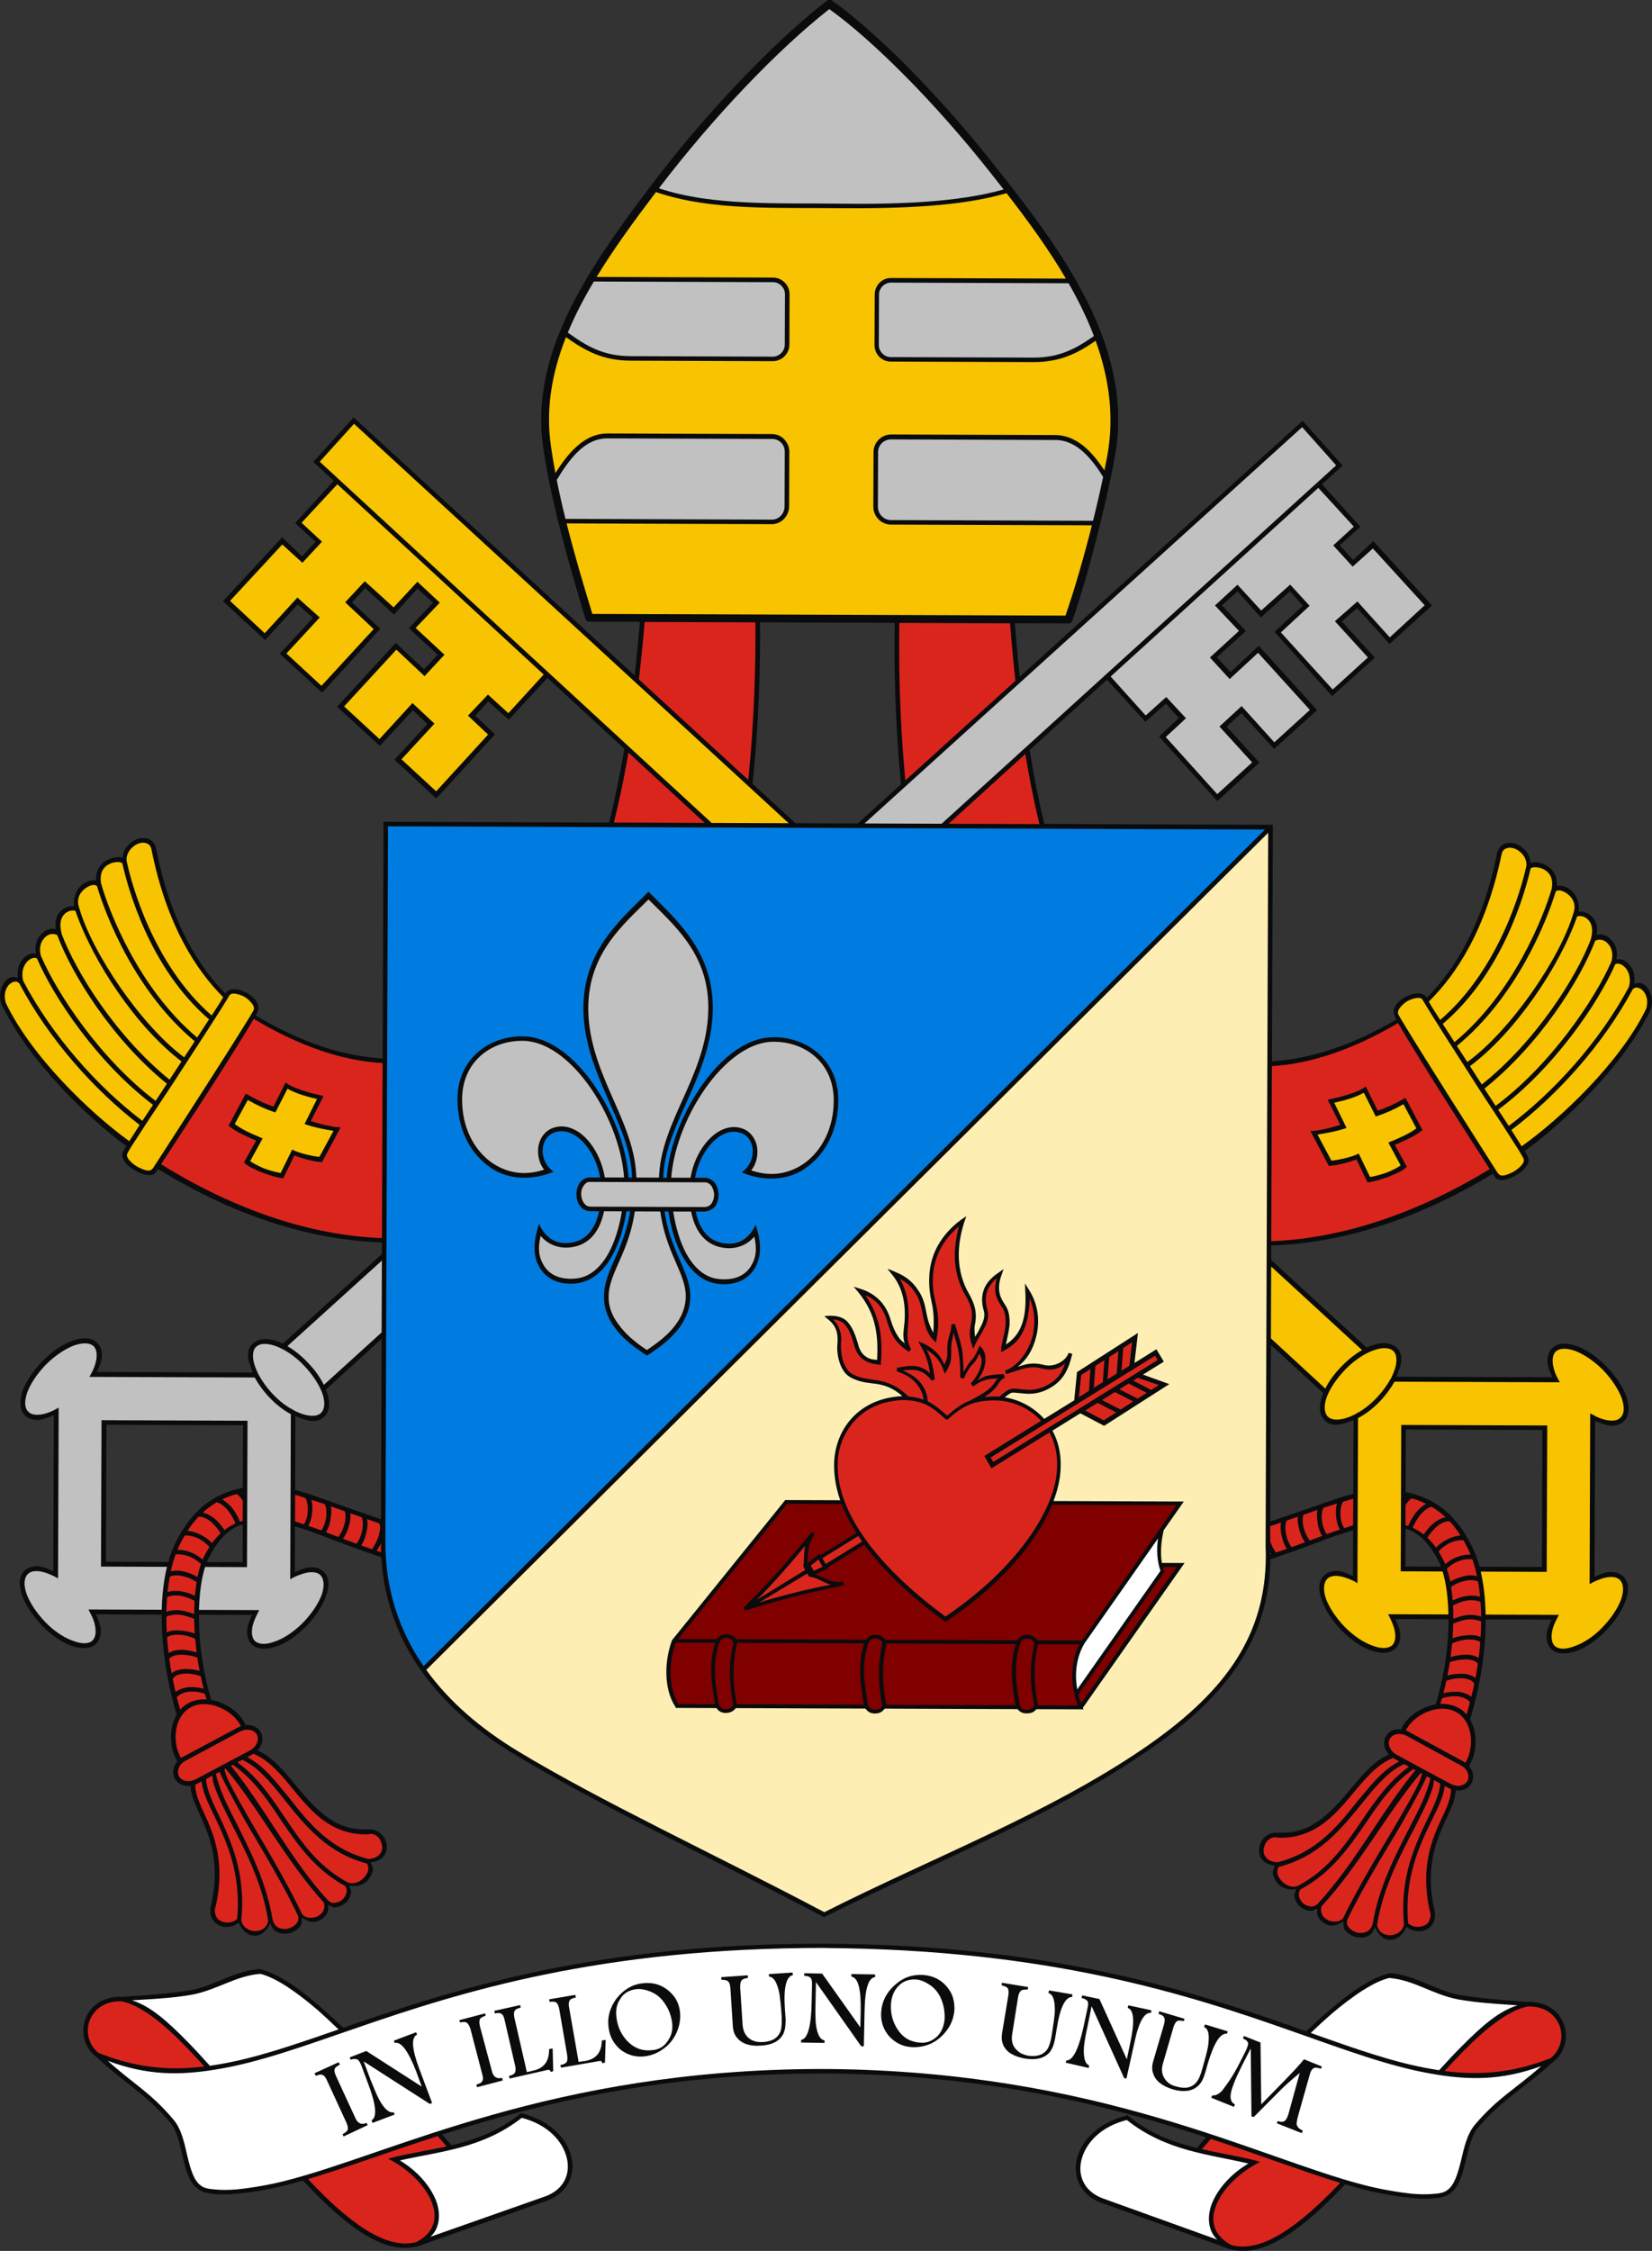
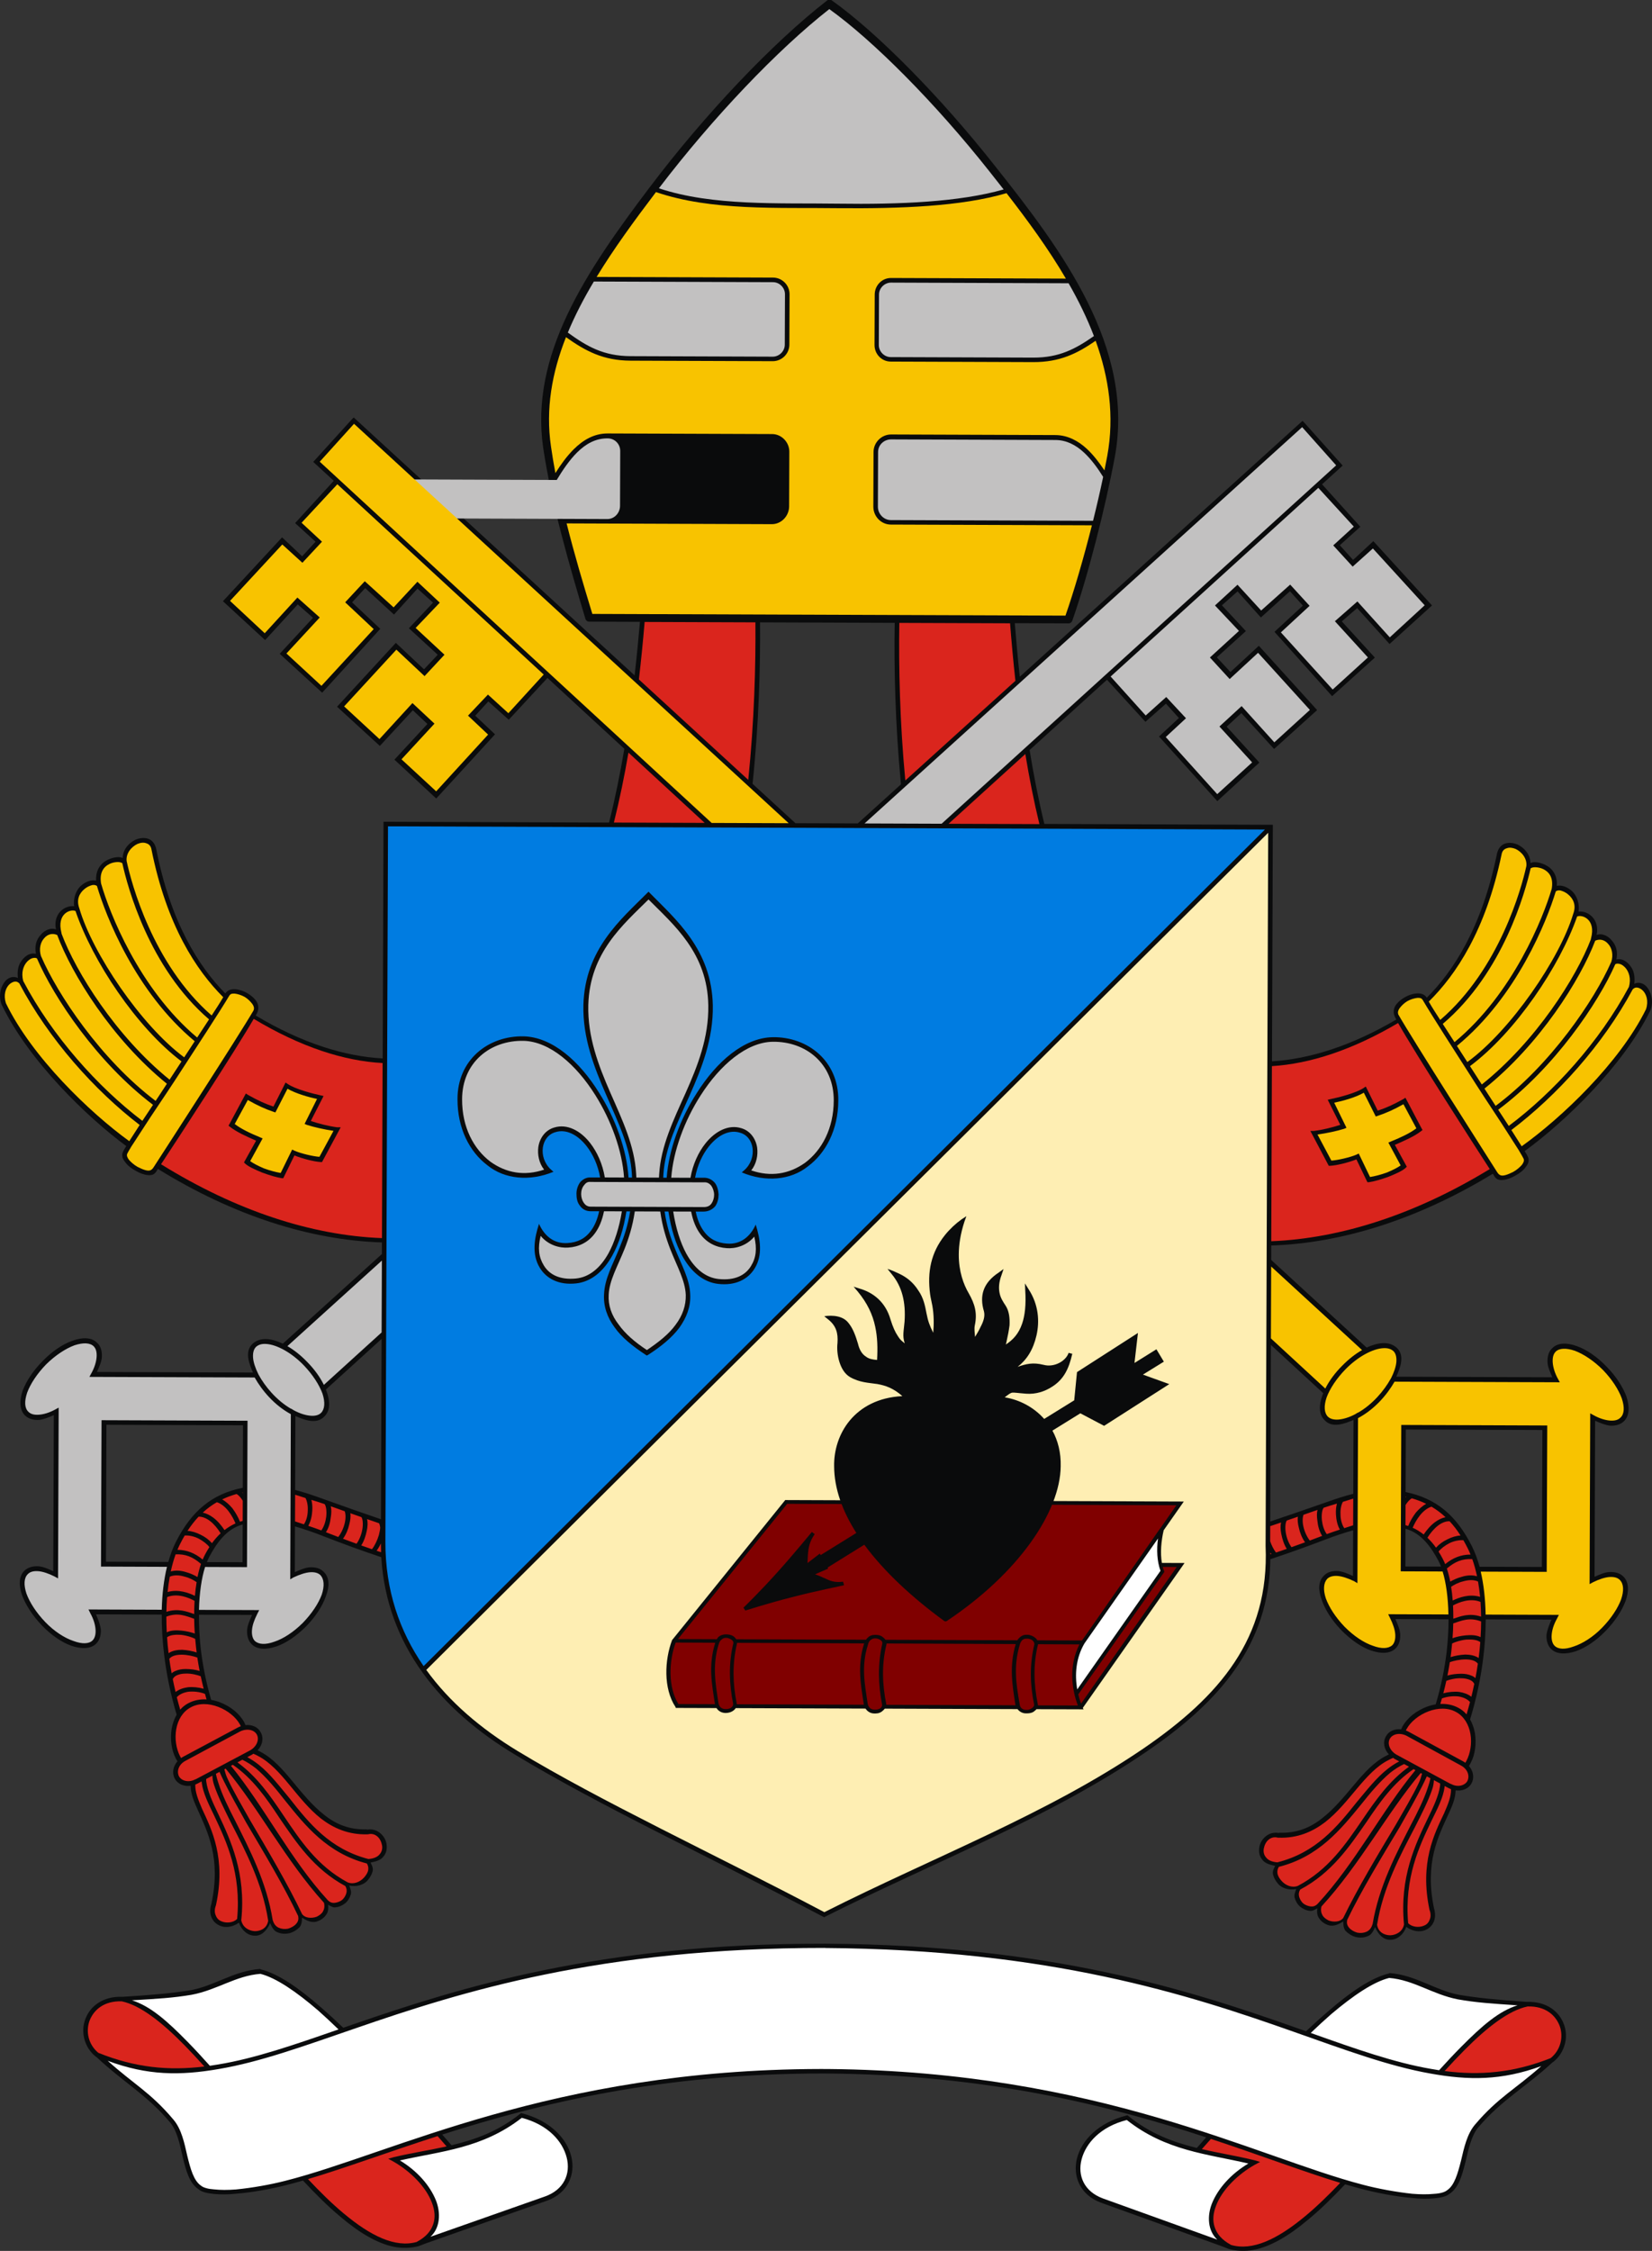
<svg xmlns="http://www.w3.org/2000/svg" id="svg52" viewBox="0 0 609.66 830.32">
  <rect x="0" y="0" width="609.66" height="830.32" fill="#333333" stroke="none" />
  <defs>
    <style>
      .cls-1 {
        fill: #fff;
      }

      .cls-1, .cls-2, .cls-3, .cls-4, .cls-5, .cls-6, .cls-7, .cls-8, .cls-9 {
        fill-rule: evenodd;
      }

      .cls-2 {
        fill: #007ce1;
      }

      .cls-3 {
        fill: #f8c300;
      }

      .cls-4 {
        fill: #0a0b0c;
      }

      .cls-5 {
        fill: maroon;
      }

      .cls-6 {
        fill: #da251d;
      }

      .cls-7 {
        fill: #feeeb3;
      }

      .cls-8 {
        fill: lime;
      }

      .cls-9 {
        fill: #c2c1c1;
      }
    </style>
  </defs>
  <g id="Warstwa_1">
    <path id="path7" class="cls-4" d="M123.15,177.39l-14.24,15.57,7.54,6.87-4.94,5.38-7.41-6.99-21.83,23.56,15.57,14.34,12.05-13.16,5.62,4.94-12.29,13.28,15.67,14.34,21.45-23.56-10.4-9.76,4.82-5.26,10.64,9.76,8.67-9.57,5.74,5.18-8.91,9.45,10.64,9.76-5.06,5.38-10.4-9.76-21.69,23.56,15.79,14.46,12.17-13.16,5.38,5.06-12.17,13.16,15.43,14.34,21.69-23.68-7.29-6.87,4.82-5.26,7.54,6.75,14.29-15.42,28.37,26.14c-1.57,9.28-3.43,18.41-5.64,27.21l-83.23-.3-.32,87.31c-14.04-.77-29.74-5.62-46.85-15.83.13-.23.25-.45.37-.66.96-1.75.74-3.6-.47-5.09-.83-1.02-1.98-1.93-3.13-2.57-2.11-1.24-6.37-2.44-7.97.18-9.58-9.64-20.19-25.97-25.56-53.47-.47-1.92-1.55-3.13-2.99-3.61-1.44-.49-3.12-.25-4.56.34-2.52,1.19-4.67,3.56-4.8,6.79-1.89-.95-5.3.25-6.96,1.53-1.76,1.36-3.01,3.59-2.83,6.81-1.94-.48-4.04.56-5.41,1.72-2.12,1.78-3.12,5.02-2.68,7.7-3.63-.41-7.87,2.9-6.73,8.57-2.14-.83-4.54.57-5.64,2.03-1.57,1.67-2.32,4.08-1.74,6.97-2.51-.6-4.59,1.25-5.76,3.24-.9,1.53-1.16,3.48-.91,5.68-1.63-.82-3.44-.23-4.6,1.08-2.59,3.05-2.23,7.16-1.25,9.02,9.91,20.42,31.32,41.19,45.85,51.9-.58.92-1,1.59-1.17,2.02-.36.72-.36,1.32-.25,2.04.12.6.59,1.32,1.07,1.92.84,1.2,2.27,2.29,3.83,3.13,1.44.85,2.99,1.45,4.43,1.58.72.12,1.44,0,2.04-.23.6-.36,1.08-.84,1.33-1.44.07-.11.21-.31.4-.6,27.85,17.22,56.15,26.27,82.67,27.12l-.02,4.28-36.55,33.06c-2.08-1-4.1-1.58-5.93-1.68-2.04-.13-3.84.47-5.17,1.66-3.18,2.87-1.3,7.5.08,10.68l-57.6-.21c.85-1.92,1.69-3.71,1.82-5.39.13-2.16-.34-4.08-1.66-5.29-2.03-2.17-5.51-2.18-9.12-.87-3.48,1.19-7.45,3.81-10.95,7.4-3.61,3.59-6.15,7.54-7.48,11.01-1.21,3.6-1.23,7.08.81,9.12,1.31,1.32,3.23,1.81,5.27,1.7,1.68-.23,3.6-.95,5.41-1.78l-.21,57.6c-1.8-.85-3.71-1.69-5.39-1.82-2.04-.13-3.96.35-5.29,1.66-2.05,2.03-2.06,5.39-.87,8.88,1.31,3.6,3.81,7.57,7.4,11.31,3.47,3.61,7.42,6.27,10.89,7.48,3.6,1.21,7.08,1.23,9.12-.81,1.32-1.32,1.81-3.23,1.7-5.27-.23-1.68-.95-3.6-1.78-5.53l24.26.09c-.03,4.78.27,9.78.89,14.88.88,7.28,2.44,14.76,4.61,22.05-.89,1.55-1.49,3.3-1.83,5.08-.61,3.84-.15,7.92,1.52,11.05.19.37.4.72.62,1.05-1.61,1.83-2.13,4.3-1,6.39,1.06,2.04,3.43,2.98,5.85,2.65.02,2.98,1.26,5.93,2.74,9.14,3.45,7.81,8.58,17.55,4.91,34.46h0c-.61,1.92-.49,3.72.1,5.04.6,1.32,1.55,2.29,2.87,2.89,2.28,1.09,5.16.5,7.2-1.05.95,2.76,3.22,4.81,5.86,4.82,2.52.13,4.57-2.02,5.66-4.66.59,1.44,1.31,2.76,2.39,3.25,1.44.73,3.12.85,4.68.5,1.44-.35,2.76-1.19,3.85-2.27.72-.96.85-2.28.85-3.48,1.8,1.21,3.95,2.18,6,1.22,1.32-.48,2.41-1.43,3.13-2.63.6-.96.61-2.16.49-3.36.84.48,1.8,1.09,2.64.97,1.44-.11,2.64-.71,3.73-1.55.96-.84,1.69-2.03,2.05-3.35.24-.96-.23-2.04-.59-3.12,2.52.49,5.16-.1,6.73-1.9.96-1.08,1.69-2.39,1.93-3.71.12-1.08-.35-1.92-.83-2.88,1.92-.35,3.84-.95,4.69-2.14,1.2-1.32,1.45-2.99,1.22-4.68-.23-1.56-1.07-3-2.39-4.09s-2.99-1.57-4.92-1.22l.12-.12c-6.6.22-11.63-1.96-15.94-5.46-4.31-3.38-8.01-7.95-11.6-12.28-3.58-4.33-7.17-8.43-11.72-10.84-.37-.21-.75-.41-1.13-.59,1.76-1.86,2.35-4.48,1.16-6.61-1.03-1.99-3.25-2.93-5.62-2.68-.14-.36-.3-.71-.49-1.07-1.79-3.25-5.14-5.9-8.97-7.35-1.05-.4-2.13-.7-3.22-.88-1.91-6.52-3.2-13.12-3.91-19.42-.44-4.18-.63-8.22-.61-12l19.61.07c-.85,1.92-1.69,3.83-1.82,5.51-.13,2.04.35,3.96,1.66,5.29,2.03,2.05,5.39,2.06,9,.87,3.6-1.19,7.45-3.81,11.07-7.4,3.61-3.71,6.15-7.66,7.36-11.25,1.33-3.47,1.35-6.84-.81-8.88-1.2-1.32-3.11-1.81-5.15-1.7-1.68.11-3.6.95-5.53,1.78l.06-16.87c3.3.98,6.67,2.11,9.85,3.36,7.77,3.04,15.04,5.68,21.99,8,2,32.66,22.07,56.47,49.47,72.9,31.13,18.83,72.7,38.18,113.54,59.69l.48.24.36-.24c40.39-20.25,82.69-36.42,118.42-60.77,26.89-18.28,45.43-39.31,45.84-71.08,6.55-2.16,13.39-4.6,20.67-7.39,3.19-1.22,6.57-2.34,9.88-3.29l-.06,16.87c-1.92-.85-3.83-1.69-5.51-1.82-2.04-.13-3.96.35-5.17,1.66-2.17,2.03-2.18,5.39-.87,8.88,1.19,3.6,3.69,7.57,7.28,11.31,3.59,3.61,7.42,6.27,11.01,7.48,3.6,1.21,6.96,1.23,9-.81,1.32-1.32,1.81-3.23,1.7-5.27-.11-1.68-.95-3.6-1.78-5.53l19.61.07c0,3.78-.23,7.82-.69,12-.76,6.3-2.09,12.89-4.05,19.39-1.09.18-2.17.47-3.23.86-3.84,1.43-7.21,4.05-9.03,7.29-.19.35-.36.71-.5,1.06-2.37-.27-4.59.65-5.63,2.63-1.21,2.12-.64,4.75,1.11,6.62-.39.18-.76.37-1.14.58-4.57,2.38-8.18,6.45-11.8,10.76-3.62,4.31-7.35,8.85-11.68,12.2-4.33,3.46-9.38,5.61-15.98,5.34l.12.12c-1.92-.37-3.6.11-4.92,1.18-1.32,1.08-2.17,2.51-2.41,4.07-.25,1.68-.01,3.36,1.18,4.68.84,1.2,2.75,1.81,4.67,2.18-.48.96-.97,1.8-.85,2.88.24,1.32.95,2.64,1.91,3.73,1.55,1.81,4.19,2.42,6.71,1.94-.36,1.08-.85,2.16-.61,3.12.36,1.32,1.07,2.52,2.03,3.37,1.08.84,2.27,1.45,3.71,1.57.84.12,1.8-.47,2.64-.95-.12,1.2-.13,2.4.47,3.36.72,1.2,1.79,2.17,3.11,2.65,2.04.97,4.2.02,6-1.18,0,1.2.11,2.52.83,3.48,1.08,1.08,2.39,1.93,3.83,2.29,1.56.37,3.24.25,4.68-.46,1.08-.48,1.81-1.79,2.41-3.23,1.07,2.64,3.1,4.81,5.62,4.7,2.64,0,4.93-2.02,5.9-4.78,2.03,1.57,4.91,2.18,7.2,1.11,1.32-.6,2.29-1.55,2.89-2.87.6-1.32.73-3.12.14-5.04h0c-3.54-16.93,1.66-26.63,5.16-34.42,1.51-3.19,2.77-6.14,2.81-9.12,2.42.34,4.8-.57,5.87-2.61,1.14-2.08.64-4.55-.96-6.4.22-.33.43-.67.62-1.04,1.69-3.11,2.19-7.19,1.6-11.03-.33-1.78-.91-3.54-1.79-5.09,2.23-7.28,3.84-14.74,4.77-22.02.66-5.09.99-10.1,1-14.88l24.26.09c-.85,1.92-1.57,3.83-1.82,5.51-.13,2.04.35,3.96,1.66,5.29,2.03,2.05,5.51,2.06,9.12.87,3.48-1.19,7.45-3.81,10.95-7.4,3.61-3.71,6.15-7.66,7.48-11.25,1.21-3.48,1.22-6.84-.81-8.88-1.31-1.32-3.23-1.81-5.27-1.7-1.68.11-3.6.95-5.41,1.78l.21-57.6c1.8.85,3.71,1.57,5.39,1.82,2.04.13,3.96-.35,5.29-1.66,2.05-2.03,2.06-5.51.87-9.12-1.31-3.48-3.81-7.45-7.4-11.07-3.47-3.61-7.42-6.27-10.89-7.48-3.6-1.33-7.08-1.35-9.12.81-1.32,1.2-1.81,3.11-1.7,5.27.11,1.68.95,3.48,1.78,5.41l-57.6-.21c1.4-3.17,3.31-7.79.16-10.68-1.32-1.2-3.11-1.81-5.15-1.7-1.83.09-3.86.66-5.95,1.64l-35.22-32.33.02-5.32c26.21-.87,54.18-9.7,81.77-26.48.19.29.33.5.4.6.24.6.72,1.08,1.31,1.44.6.24,1.32.36,2.04.25,1.44-.11,3-.71,4.45-1.54,1.56-.83,3.01-1.91,3.85-3.11.48-.6.96-1.32,1.09-1.92.12-.72.12-1.32-.23-2.04-.17-.43-.59-1.11-1.16-2.03,14.62-10.61,36.17-31.22,46.23-51.57.99-1.86,1.38-5.96-1.19-9.03-1.15-1.32-2.95-1.93-4.59-1.12.27-2.2.02-4.16-.87-5.69-1.15-1.99-3.22-3.86-5.73-3.28.61-2.88-.13-5.29-1.68-6.98-1.09-1.47-3.48-2.89-5.62-2.07,1.19-5.66-3.03-9-6.66-8.62.46-2.68-.52-5.92-2.62-7.72-1.37-1.17-3.46-2.22-5.4-1.76.21-3.22-1.03-5.45-2.78-6.83-1.65-1.29-5.05-2.52-6.95-1.58-.11-3.24-2.24-5.62-4.75-6.83-1.44-.61-3.12-.85-4.56-.38-1.44.47-2.53,1.67-3.01,3.59-5.57,27.46-16.3,43.71-25.95,53.28-1.58-2.63-5.85-1.47-7.96-.24-1.16.63-2.32,1.53-3.15,2.54-1.22,1.49-1.45,3.33-.5,5.09.11.21.24.43.36.67-16.74,9.82-32.1,14.56-45.87,15.42l.32-87.26-84.33-.31c-2.14-8.82-3.94-17.97-5.44-27.26l28.56-25.94,14.18,15.52,7.58-6.69,4.78,5.3-7.34,6.81,21.51,23.84,15.53-14.22-12.07-13.24,5.42-5.02,12.07,13.24,15.89-14.34-21.51-23.72-10.48,9.68-5.02-5.42,10.72-9.68-8.85-9.51,5.78-5.14,8.6,9.63,10.72-9.68,4.78,5.3-10.48,9.68,21.27,23.72,15.77-14.22-12.19-13.36,5.66-4.9,11.95,13.24,15.68-14.22-21.66-23.72-7.47,6.93-4.9-5.42,7.58-6.81-14.13-15.67,7.61-6.91-14.22-15.89-.6-.6-104.35,94.39c-.71-6.62-1.31-13.23-1.83-19.75l19.88.07c.6,0,1.08-.36,1.32-.95,5.7-16.18,12.27-41.96,15.7-60.42,7.47-40.41-19.64-76.39-43.89-106.96-20.55-26.11-43.98-49.72-60.62-61.54-.08-.05-.16-.09-.25-.12h-1c-.15.05-.3.13-.43.23-19.86,15.41-45.03,41.84-65.53,69-23.63,31.23-44.15,61.76-39.23,95.98,3.16,21.01,9.56,43,15.61,63.18.24.6.72.96,1.32.96l18.78.07c-.56,6.53-1.21,13.13-1.97,19.75l-103.66-95.14-.6.6-14.34,15.79,7.56,6.96h0ZM62.11,576.18c.76-2.71,1.69-5.2,2.82-7.43,5.8-11.38,13.31-17.69,24.67-19.93l.08-23.06-50.4-.18-.18,50.52,23.01.08ZM89.56,562.35c-5.91,1.61-9.53,6.73-12.28,11.84-.33.62-.64,1.3-.93,2.04l13.16.05s.05-13.93.05-13.93ZM546.03,577.95c-.74-2.71-1.66-5.21-2.77-7.45-5.72-11.42-13.18-17.78-24.53-20.11l.08-23.06,50.4.18-.18,50.52-23.01-.08h0ZM518.69,563.93c5.9,1.66,9.48,6.8,12.2,11.93.33.62.63,1.3.92,2.04l-13.16-.05.05-13.93ZM468.77,561.27l.24-65.15,19.32,17.8c-.11.28-.21.55-.31.82-1.33,3.6-1.35,7.08.81,9.12,2.81,3.12,7.52,1.29,10.68-.08l-.1,27.27c-3.43.84-6.39,1.85-9.83,3.06-7.67,2.69-14.52,5.05-20.81,7.15h0ZM108.92,549.62l.1-27.27c3.15,1.39,7.84,3.26,10.68.16,2.17-2.03,2.18-5.51.87-9.12-.09-.27-.19-.55-.3-.82l20.55-18.66-.24,66.52c-6.57-2.24-13.75-4.77-21.85-7.68-3.44-1.23-6.38-2.26-9.81-3.13h0ZM293.56,303.67l-15.83-14.53c2.34-22.39,2.9-43.27,2.76-59.56l49.69.18c-.26,16.28.15,37.16,2.32,59.56l-15.95,14.43-22.99-.08h0Z" />
    <path id="path9" class="cls-4" d="M192.29,779.47l.48.12c10.19,2.68,16.41,9.18,18.06,15.91,1.66,6.73-1.37,13.56-8.94,16.29l-44.72,15.75-2.62,1c-2.73.8-6.29.85-9.12.28-6.35-1.28-13.03-5.34-19.76-11.07-4.58-3.8-9.2-8.38-13.85-13.38-2.09.6-4.14,1.16-6.15,1.67-5.65,1.42-12.49,2.71-18.49,3.17-3,.35-5.88.34-8.28.09-2.28-.25-4.32-.62-5.63-1.7-3.47-2.29-4.65-7.1-5.84-11.9-1.06-4.8-2.12-9.73-4.63-12.74-8.69-10.32-16.93-14.55-27.16-24.12l-.35-.22c-4.19-3.38-5.61-9.14-3.79-13.81,1.7-4.67,6.39-8.49,13.7-8.23h.07s0,0,0,0h.05s.07,0,.12,0c10.92-.68,17.64-1.26,24.97-2.43,8.89-1.65,15.87-7.14,25.59-7.83h.12s0,.12,0,.12c6.47,1.58,14.02,6.77,22.27,14,2.7,2.33,5.47,4.87,8.29,7.57,1.34-.46,2.68-.93,4.05-1.4,38.62-13.27,90.15-29.73,173.28-29.61.29,0,.59,0,.89,0,83.11.49,134.53,17.31,173.04,30.87,1.36.48,2.71.96,4.04,1.43,2.84-2.68,5.63-5.2,8.34-7.51,8.31-7.17,15.88-12.3,22.37-13.84v-.12s.12,0,.12,0c9.72.76,16.66,6.3,25.53,8.01,7.32,1.23,14.03,1.85,24.95,2.61.05,0,.09,0,.12,0h.02s0,0,0,0h.07s0,0,0,0h.02c7.32-.21,11.98,3.65,13.64,8.33,1.78,4.69.32,10.44-3.89,13.79l-.35.22c-10.3,9.49-18.57,13.67-27.34,23.92-2.53,2.99-3.63,7.91-4.73,12.7-1.22,4.8-2.44,9.59-5.92,11.86-1.32,1.08-3.36,1.43-5.65,1.66-2.4.23-5.28.22-8.28-.15-6-.5-12.83-1.85-18.47-3.31-2-.52-4.04-1.1-6.13-1.71-4.69,4.97-9.34,9.52-13.95,13.28-6.77,5.68-13.48,9.69-19.84,10.92-2.83.55-6.39.47-9.12-.35l-2.61-1.02-44.6-16.07c-7.55-2.79-10.53-9.64-8.82-16.35,1.7-6.71,7.97-13.17,18.18-15.77l.48-.12.24.24c8.13,6.59,16.64,9.7,25.31,11.83,1.14-1.3,2.29-2.6,3.46-3.92-35.14-11.5-80.32-23.19-140.88-23.56-60.56-.07-105.83,11.3-141.05,22.54,1.15,1.32,2.3,2.64,3.43,3.94,8.69-2.06,17.22-5.11,25.4-11.65l.24-.24h0Z" />
    <path id="path11" class="cls-1" d="M304.43,718.56c-83.14-.06-134.55,16.31-173.12,29.61-19.34,6.65-35.33,12.47-50.57,15.06-14.29,2.47-26.36,2.42-40.98-3.03,9.33,8.43,15.87,11.7,24.24,21.69,2.99,3.49,4.05,8.65,5.11,13.34,1.18,4.8,2.37,9.25,5.12,11.06.84.72,2.64,1.21,4.8,1.34,2.28.25,5.04.26,8.04.03,5.88-.58,12.61-1.75,18.13-3.17,39.68-10.01,98.1-41.1,197.65-41.27.98,0,1.97,0,2.95.01,99.49.92,157.66,32.42,197.25,42.71,5.51,1.46,12.23,2.68,18.11,3.31,3,.25,5.76.26,8.04.03,2.16-.11,3.96-.59,4.8-1.3,2.77-1.79,3.98-6.23,5.2-11.02,1.1-4.68,2.2-9.83,5.21-13.3,8.44-9.93,15-13.15,24.39-21.51-14.66,5.35-26.73,5.31-41.01,2.73-15.23-2.7-31.17-8.63-50.46-15.42-38.47-13.58-89.76-30.32-172.9-30.87h0ZM531.1,763.68c-1.02-.15-2.03-.32-3.06-.51-13.46-2.31-27.68-7.33-44.32-13.25,2.57-2.46,5.1-4.79,7.55-6.93,8.19-6.93,15.64-11.94,21.41-13.36,9.12.75,15.94,6.06,25.29,7.89,6.84,1.22,12.57,1.57,22.05,2.21-6.85,2.14-12.96,7.43-20.79,15.32-2.66,2.68-5.38,5.58-8.13,8.62h0ZM415.84,782.03c14.48,11.45,29.77,12.52,44.87,16.06-6.25,3.7-11.19,9.08-13.49,14.83-1.71,4.4-1.62,9.86,2,13.24l-42.19-15.19c-6.95-2.55-9.45-8.43-7.87-14.43,1.58-5.99,6.95-12.03,16.68-14.51h0ZM77.45,762.03c1.02-.15,2.04-.31,3.06-.48,13.47-2.21,27.73-7.13,44.41-12.93-2.56-2.48-5.06-4.82-7.5-6.98-8.13-6.99-15.56-12.06-21.31-13.52-9.12.69-15.98,5.94-25.35,7.71-6.84,1.17-12.58,1.48-22.06,2.05,6.83,2.18,12.91,7.52,20.68,15.47,2.65,2.7,5.34,5.62,8.07,8.68h0ZM192.57,781.22c-14.56,11.35-29.86,12.3-44.99,15.73,6.23,3.74,11.12,9.16,13.38,14.93,1.68,4.42,1.55,9.87-2.1,13.23l42.3-14.88c6.97-2.49,9.51-8.37,7.97-14.37-1.54-6.01-6.86-12.08-16.57-14.63h0Z" />
    <path id="path13" class="cls-8" d="M526.09,640.04l.35,1.8c.84-.12,3.36-.11,5.76.26,2.28.37,4.68,1.22,5.39,2.3l1.56-1.07c-1.43-2.05-3.95-2.77-6.59-3.14-2.52-.49-5.16-.5-6.48-.14h0Z" />
-     <path id="path15" class="cls-4" d="M135.68,783.94l-8.9,4.17-.36-.84c1.08-.6,1.68-1.07,1.93-1.67.12-.6,0-1.44-.47-2.52l-7.26-15.75c-.48-1.08-1.07-1.8-1.67-1.93-.48-.24-1.32-.12-2.4.35l-.48-.96,8.89-4.05.48.84c-1.08.6-1.8,1.07-1.93,1.67-.24.6,0,1.44.47,2.52l7.26,15.75c.83,1.8,2.27,2.41,4.07,1.57l.36.84h0ZM153.93,750.53c-2.28,1.07-1.94,5.27.79,12.6l4.75,12.62-.84.36-24.42-15.69,2.61,6.97c1.31,3.24,2.26,5.53,3.09,7.09,1.91,3.49,3.7,5.05,5.38,4.7l.36.84-8.17,3.09-.36-.96c2.16-1.19,1.7-5.87-1.51-14.17l-2.38-6.37c-.48-1.08-.95-1.8-1.43-1.93-.6-.24-1.44-.25-2.4.11l-.36-.84,6.13-2.38,20.47,13.15-2.02-5.53c-2.97-7.69-5.6-11.18-8-10.59l-.24-.84,8.17-3.09.36.84h0ZM185.54,767.45l-9.49,2.49-.24-.96c1.2-.36,1.92-.71,2.16-1.31.36-.48.36-1.32,0-2.52l-4.38-16.82c-.36-1.08-.83-1.8-1.31-2.16-.48-.36-1.32-.36-2.52-.13l-.24-.84,9.49-2.49.24.84c-1.2.36-1.92.83-2.16,1.31-.24.6-.24,1.44,0,2.52l4.5,16.82c.47,1.92,1.79,2.77,3.71,2.29l.24.96h0ZM203.95,755.63l.21,8.4-.96.24c-.12-.6-.48-.84-1.08-.72l-14.05,3.19-.24-.96c1.2-.24,1.92-.71,2.16-1.19.36-.48.37-1.44.13-2.52l-3.9-16.93c-.24-1.2-.59-1.92-1.19-2.28-.48-.36-1.32-.36-2.4-.13l-.24-.96,9.61-2.13.12.96c-1.08.24-1.92.59-2.16,1.19-.36.48-.36,1.32-.13,2.52l4.61,20.06,2.52-.59c3.96-.95,5.77-3.58,5.67-7.9l1.32-.24h0ZM223.52,752.46l-.27,8.4-.96.24c-.12-.6-.48-.96-.96-.84l-14.29,2.47-.24-.96c1.2-.24,1.92-.59,2.28-1.07.36-.48.36-1.32.25-2.52l-2.94-17.05c-.24-1.2-.59-2.04-1.07-2.4-.48-.36-1.32-.48-2.52-.25l-.12-.96,9.61-1.64.24.96c-1.2.24-2.04.59-2.28,1.07-.36.48-.48,1.32-.25,2.52l3.53,20.17,2.52-.35c3.96-.71,6.01-3.22,6.03-7.54l1.44-.23h0ZM250.92,742c.35,2.64-.14,5.28-1.23,7.8-1.21,2.64-2.9,4.67-5.06,6.1-1.93,1.43-4.09,2.26-6.37,2.62-3.48.47-6.48-.38-9.11-2.31-2.51-2.05-4.06-4.69-4.53-8.06-.59-3.84.39-7.44,2.8-10.79,2.53-3.23,5.66-5.26,9.5-5.73,4.44-.58,8.16.75,11.15,4,1.55,1.69,2.51,3.73,2.86,6.37h0ZM248.02,745.95c-.35-2.4-1.18-4.68-2.5-6.61-1.43-2.29-3.23-3.73-5.26-4.58-2.04-.85-3.96-1.21-5.52-.98-2.64.35-4.69,1.54-5.89,3.7-1.33,1.92-1.7,4.19-1.34,6.84.47,3.6,1.9,6.49,4.29,8.9,2.63,2.53,5.63,3.5,9.11,3.03,2.4-.23,4.33-1.42,5.65-3.58,1.33-1.92,1.82-4.19,1.46-6.71h0ZM292.61,728.59c-2.52.47-3.5,4.79-2.93,12.71.23,2.88.34,4.44.22,4.8,0,1.8-.37,3.36-.98,4.44-1.45,2.51-4.09,3.82-8.05,4.05-4.2.34-7.2-.75-8.99-3.03-.84-1.08-1.31-2.4-1.43-4.09l-.91-14.16c-.12-1.2-.35-2.04-.83-2.4-.48-.48-1.32-.6-2.52-.61v-.96s9.73-.68,9.73-.68l.12.96c-1.2.12-2.04.47-2.4.95-.36.48-.48,1.32-.49,2.52l.91,13.92c.23,2.64,1.3,4.44,3.34,5.53,1.2.6,2.52.85,4.2.74,3.48-.23,5.53-1.54,6.49-4.06.36-1.2.49-3,.38-5.4-.23-3.84-.58-6.6-.81-8.28-.82-4.2-2.14-6.37-3.82-6.37l-.12-.96,8.76-.57.12.96h0ZM322.96,729.3c-2.4.23-3.74,4.19-3.88,11.99l-.29,13.56h-.96s-16.71-23.7-16.71-23.7l-.15,7.44c-.13,3.48-.02,6,.09,7.8.47,3.96,1.54,6.01,3.22,6.25v.96s-8.64-.15-8.64-.15v-.96c2.4-.35,3.74-4.91,3.89-13.79l.15-6.84c0-1.08-.11-1.92-.59-2.28-.36-.48-1.2-.72-2.28-.73v-.96s6.6.14,6.6.14l14.09,19.85.14-6c.15-8.16-.92-12.36-3.43-12.73v-.96s8.76.15,8.76.15v.96s0,0,0,0ZM352.2,741.65c-.25,2.64-1.1,5.04-2.79,7.31-1.69,2.27-3.73,3.95-6.14,5.02-2.28.95-4.56,1.3-6.96,1.17-3.36-.25-6.11-1.7-8.26-4.11-2.15-2.53-3.1-5.53-2.85-8.89.25-3.84,1.95-7.19,5.08-9.94,3.01-2.75,6.49-3.94,10.45-3.68,4.44.38,7.79,2.43,10.06,6.28,1.07,1.92,1.54,4.21,1.42,6.85h0ZM348.59,744.88c.13-2.4-.22-4.8-1.05-6.96-.95-2.52-2.38-4.33-4.3-5.66-1.8-1.21-3.47-1.93-5.15-2.06-2.64-.13-4.8.58-6.49,2.38-1.69,1.67-2.53,3.83-2.78,6.47-.25,3.6.58,6.72,2.37,9.49,2.03,3.13,4.78,4.7,8.26,4.95,2.52.25,4.56-.58,6.37-2.26,1.69-1.67,2.53-3.83,2.78-6.35h0ZM395.66,736.65c-2.52,0-4.45,3.82-5.68,11.74-.49,2.88-.74,4.44-.86,4.68-.37,1.8-1.09,3.24-1.94,4.19-1.93,2.03-4.93,2.74-8.77,2.13-4.2-.74-6.95-2.31-8.14-4.95-.6-1.32-.71-2.76-.46-4.44l2.33-14.03c.12-1.08.13-1.92-.23-2.52-.36-.48-1.08-.84-2.28-1.09l.12-.96,9.71,1.6-.24.96c-1.08-.12-1.92,0-2.4.35s-.84,1.08-1.09,2.28l-2.21,13.91c-.37,2.52.22,4.56,2.02,6.01.96.96,2.27,1.45,3.83,1.81,3.36.49,5.76-.34,7.21-2.49.72-1.2,1.21-2.88,1.58-5.27.61-3.84.98-6.6,1.11-8.16.14-4.32-.58-6.72-2.37-7.21l.24-.96,8.63,1.47-.12.96ZM424.8,742.51c-2.52-.25-4.57,3.34-6.16,11.02l-2.93,13.19-.84-.12-12.02-26.56-1.47,7.32c-.73,3.36-1.22,6-1.35,7.67-.25,3.96.34,6.24,1.89,6.85l-.12.96-8.51-1.95.24-.84c2.4.13,4.58-4.18,6.41-12.7l1.46-6.83c.24-1.08.25-1.92-.11-2.4-.36-.48-1.08-.84-2.16-1.09l.24-.96,6.36,1.34,10.12,22.24,1.22-5.88c1.71-7.91,1.48-12.35-.91-13.08l.24-.96,8.51,1.83-.12.96h0ZM452.85,750.18c-2.52-.25-4.81,3.34-7.12,11.01-.73,2.76-1.22,4.32-1.34,4.55-.61,1.8-1.45,3.11-2.53,3.95-2.17,1.79-5.17,2.14-9,1.05-3.96-1.21-6.47-3.14-7.3-5.91-.48-1.32-.47-2.76.02-4.44l4.01-13.67c.24-1.08.37-1.92,0-2.52-.24-.6-.96-.96-2.04-1.33l.24-.96,9.35,2.79-.24.84c-1.2-.24-2.04-.25-2.52,0-.48.36-.96,1.08-1.33,2.28l-3.89,13.43c-.73,2.52-.26,4.56,1.18,6.24.96,1.08,2.15,1.81,3.71,2.17,3.36.97,5.76.5,7.45-1.53.84-.96,1.57-2.63,2.18-4.91,1.09-3.84,1.82-6.47,2.07-8.03.74-4.32.27-6.84-1.41-7.45l.36-.96,8.39,2.55-.24.84h0ZM480.43,786.88l-9.23-3.63.36-.84c.96.36,1.8.37,2.28.13.48-.24.96-.84,1.33-1.8,0-.12.12-.36.24-.6l4.26-15.46c-3.61,2.99-6.26,5.38-7.95,7.17l-9.03,9.09-.84-.24-.27-25.08-3.26,6.35c-1.45,2.99-2.54,5.27-3.15,7.07-1.57,3.95-1.34,6.36.57,7.2l-.36.96-8.39-3.39.36-.84c1.08.12,2.28-.35,3.61-1.67.48-.6,1.33-1.8,2.53-3.47,1.45-2.15,2.78-4.43,4.11-7.07l2.42-4.79c0-.12.12-.36.24-.72.36-.96.49-1.56.13-2.04-.24-.48-.72-.84-1.68-1.21l.36-.96,6.11,2.42.28,22.8,8.79-8.97c3.37-3.47,5.66-5.98,6.99-7.65l6.59,2.66-.36.84c-.96-.36-1.8-.49-2.28-.37-.6.12-1.2.72-1.57,1.67,0,.12-.12.24-.12.36l-4.38,15.46c-.49,1.68-.61,2.88-.61,3.36.24.96.95,1.8,2.27,2.29l-.36.96h0Z" />
    <path id="path17" class="cls-3" d="M224.23,159.9c-5.04-.02-9.13,2.49-12.5,5.83-2.61,2.6-4.87,5.77-6.76,8.79-.62-3.28-1.17-6.55-1.63-9.78-2.03-13.91.34-27.25,5.53-40.36,7.09,5.02,13.62,8.63,23.86,8.67l52.44.19c3.36.01,6.13-2.74,6.14-6.1l.07-18.6c.01-3.36-2.74-6.13-6.1-6.14l-65.1-.24c6.29-10.33,13.81-20.64,21.77-31.12.04-.06.09-.12.13-.18,20.5,7.03,45.16,5.63,67.16,5.94,23.09.2,45.5-.63,62.21-5.54,7.8,10.05,15.49,20.56,21.91,31.52l-64.53-.23c-3.36-.01-6.01,2.74-6.02,6.1l-.07,18.6c-.01,3.36,2.62,6.13,5.98,6.14l52.56.19c9.86.04,16.28-3.18,23.06-7.88,4.91,13.58,6.97,27.74,4.3,42.42-.32,1.74-.67,3.55-1.05,5.41-1.88-2.82-4.01-5.64-6.5-7.96-3.11-2.89-7.06-5.07-11.62-5.08l-60.6-.22c-3.6-.01-6.49,2.98-6.5,6.46l-.07,20.16c-.01,3.6,2.86,6.61,6.46,6.62l74.2.27c-3.05,12.07-6.57,24.19-9.76,33.32l-174.6-.63c-3.29-10.78-6.65-22.06-9.5-33.39l75.74.28c3.48.01,6.37-2.98,6.38-6.58l.07-20.16c.01-3.48-2.86-6.49-6.34-6.5l-60.72-.22h0Z" />
-     <path id="path19" class="cls-9" d="M205.46,177.05c2.07-3.46,4.63-7.28,7.47-10.1,3.25-3.23,6.86-5.26,11.3-5.24l60.72.22c2.64,0,4.67,2.06,4.66,4.7l-.07,20.16c0,2.64-2.06,4.91-4.7,4.9l-76.16-.28c-1.18-4.79-2.27-9.59-3.22-14.36h0ZM403.37,192.12l-74.61-.27c-2.64,0-4.79-2.3-4.78-4.94l.07-20.16c0-2.64,2.18-4.67,4.82-4.66l60.6.22c4.08.01,7.55,1.83,10.54,4.6,2.69,2.49,5.08,5.76,7.1,9.01-1.08,5.16-2.35,10.66-3.73,16.2h0ZM403.7,123.97c-6.79,4.74-12.8,7.98-22.4,7.95l-52.56-.19c-2.4,0-4.43-2.06-4.42-4.46l.07-18.6c0-2.4,2.06-4.43,4.46-4.42l65.51.24c3.63,6.35,6.82,12.85,9.35,19.48h0ZM219.17,103.85l66.1.24c2.4,0,4.43,2.06,4.42,4.46l-.07,18.6c0,2.4-2.06,4.43-4.46,4.42l-52.44-.19c-9.96-.04-16.09-3.56-23.17-8.7,2.62-6.31,5.88-12.58,9.61-18.83h0ZM370.38,69.89c-16.3,4.64-38.32,5.56-61.12,5.24-21.82-.31-46.26.95-66.1-5.67,19.91-26.12,43.89-51.24,62.89-66.1,16.16,11.58,38.99,34.46,59.18,59.98,1.71,2.16,3.44,4.34,5.16,6.55h0Z" />
+     <path id="path19" class="cls-9" d="M205.46,177.05c2.07-3.46,4.63-7.28,7.47-10.1,3.25-3.23,6.86-5.26,11.3-5.24c2.64,0,4.67,2.06,4.66,4.7l-.07,20.16c0,2.64-2.06,4.91-4.7,4.9l-76.16-.28c-1.18-4.79-2.27-9.59-3.22-14.36h0ZM403.37,192.12l-74.61-.27c-2.64,0-4.79-2.3-4.78-4.94l.07-20.16c0-2.64,2.18-4.67,4.82-4.66l60.6.22c4.08.01,7.55,1.83,10.54,4.6,2.69,2.49,5.08,5.76,7.1,9.01-1.08,5.16-2.35,10.66-3.73,16.2h0ZM403.7,123.97c-6.79,4.74-12.8,7.98-22.4,7.95l-52.56-.19c-2.4,0-4.43-2.06-4.42-4.46l.07-18.6c0-2.4,2.06-4.43,4.46-4.42l65.51.24c3.63,6.35,6.82,12.85,9.35,19.48h0ZM219.17,103.85l66.1.24c2.4,0,4.43,2.06,4.42,4.46l-.07,18.6c0,2.4-2.06,4.43-4.46,4.42l-52.44-.19c-9.96-.04-16.09-3.56-23.17-8.7,2.62-6.31,5.88-12.58,9.61-18.83h0ZM370.38,69.89c-16.3,4.64-38.32,5.56-61.12,5.24-21.82-.31-46.26.95-66.1-5.67,19.91-26.12,43.89-51.24,62.89-66.1,16.16,11.58,38.99,34.46,59.18,59.98,1.71,2.16,3.44,4.34,5.16,6.55h0Z" />
    <path id="path21" class="cls-2" d="M466.83,305.99l-310.5,308.61c-8.92-12.9-14.16-28.09-14.1-45.9l.96-263.88,323.64,1.18h0Z" />
    <path id="path23" class="cls-7" d="M157.32,616l310.7-308.8-.96,263.16c1.44,33.97-17,55.38-45.03,74.6-35.37,24.11-77.43,40.04-117.82,60.41-40.72-21.51-82.29-40.74-113.18-59.45-13.48-8.17-25.16-18.05-33.71-29.91h0Z" />
    <path id="path25" class="cls-4" d="M285.1,382.61c-10.56.2-20.67,9.05-27.92,20.54-6.17,9.53-10.4,21.08-11.14,31.28h-1.28c.02-.44.04-.88.07-1.32.64-9.84,5.23-19.06,9.71-29.12,4.48-10.06,8.72-20.85,8.52-33.09-.4-20.64-13.8-31.85-23.13-41.37l-.6-.6-.6.6c-9.39,9.45-22.88,20.56-23.43,41.2-.28,12.24,4,23.05,8.4,33.15,4.4,10.1,8.93,19.35,9.49,29.19.02.45.05.89.06,1.32h-1.29c-.67-10.21-4.82-21.79-10.92-31.36-7.16-11.55-17.21-20.46-27.76-20.74-13.2-.29-24.51,8.79-24.44,23.19-.04,10.8,4.49,19.46,11.07,24.4,6.3,5.12,15.63,6,24.35,2.37l-.96-.84c-2.39-2.17-3.34-5.29-2.97-8.05.37-2.76,2.06-5.03,4.7-5.74,3.84-1.19,8.04.87,11.38,5.08,2.38,3,4.27,7.09,5.06,11.66h-3.42c-1.68-.14-3,.7-3.97,1.77-.84,1.2-1.33,2.64-1.34,4.19,0,1.56.23,3.12,1.18,4.32.84,1.32,2.27,2.17,4.07,2.17h3.12c-.66,3.07-1.71,5.45-3.04,7.2-2.17,2.99-5.06,4.3-8.54,4.53-5.12.39-8.68-2.7-10.61-7.08-1.7,5.19-2.77,11.18.26,16.16,2.39,3.97,6.94,6.51,13.42,5.81,5.52-.58,10.1-4.4,13.36-10.27,2.44-4.39,4.21-9.92,5.21-16.3h1.37c-.83,5.26-2.28,9.5-3.8,13.19-2.66,6.59-5.56,11.5-5.82,17.38-.26,4.44,1.17,8.52,3.92,12.25,2.63,3.73,6.69,6.98,11.48,10.12l.36.24.48-.24c4.81-3.1,8.78-6.33,11.56-10.04,2.65-3.71,4.23-7.78,4-12.23-.22-5.88-3.2-10.81-5.82-17.42-1.49-3.7-2.87-7.95-3.63-13.21h1.4c.96,6.39,2.69,11.94,5.1,16.34,3.22,5.89,7.76,9.75,13.28,10.37,6.48.74,11.05-1.76,13.46-5.71,3.06-4.96,2.04-10.95.38-16.16-1.97,4.37-5.55,7.43-10.66,7-3.48-.25-6.35-1.58-8.5-4.59-1.31-1.76-2.35-4.15-2.98-7.21h2.77c1.92.02,3.48-.82,4.45-2.01.84-1.2,1.21-2.76,1.22-4.32-.11-1.56-.47-3.12-1.42-4.33-.96-1.08-2.39-1.93-4.19-1.82h-3.07c.83-4.58,2.75-8.65,5.15-11.63,3.38-4.19,7.58-6.21,11.42-5,2.64.73,4.31,3.02,4.66,5.78.35,2.76-.62,5.88-3.03,8.03l-.96.84c8.7,3.69,18.03,2.88,24.37-2.19,6.62-4.9,11.21-13.52,11.25-24.32.17-14.4-11.07-23.56-24.27-23.37h0Z" />
    <path id="path27" class="cls-9" d="M247.72,434.43c.73-9.81,4.86-21.05,10.9-30.44,7.12-11.13,16.87-19.5,26.47-19.7,12.36-.2,22.65,8.12,22.6,21.68-.04,10.32-4.39,18.34-10.64,23-5.89,4.15-12.62,5.25-19.81,2.77,1.93-2.39,2.54-5.59,2.19-8.35-.47-3.24-2.5-6.25-5.85-7.22-4.67-1.46-9.6,1.05-13.22,5.59-2.63,3.3-4.69,7.75-5.54,12.7l-7.1-.03h0ZM248.44,446.91l6.62.02c.66,3.42,1.81,6.17,3.39,8.29,2.39,3.25,5.86,4.94,9.7,5.2,3.12.25,7.31-.78,10.21-4.25,1.06,4.44.7,7.77-1.23,10.88-2.05,3.35-5.9,5.38-11.9,4.76-4.8-.5-8.87-3.75-11.97-9.4-2.2-4.07-3.86-9.39-4.82-15.5h0ZM234.84,434.38c-.02-.47-.05-.95-.08-1.44-.56-10.2-5.09-19.82-9.49-29.79-4.4-10.1-8.45-20.55-8.16-32.43.55-19.32,12.83-29.59,22.22-38.92,9.33,9.4,21.77,19.76,22.06,39.08.2,11.88-3.92,22.31-8.4,32.37-4.48,9.94-9.07,19.53-9.71,29.72-.03.49-.06.97-.09,1.44l-8.35-.03h0ZM243.67,446.9l-9.4-.03c-.81,5.53-2.27,10.02-3.81,13.91-2.66,6.59-5.56,11.5-5.82,16.78-.25,3.96,1.05,7.68,3.68,11.05,2.39,3.37,5.98,6.5,10.41,9.4,4.45-2.98,8.18-5.97,10.59-9.32,2.53-3.35,3.87-7.07,3.76-11.03-.22-5.28-3.08-10.21-5.7-16.82-1.51-3.89-2.95-8.39-3.71-13.93h0ZM230.3,434.37c-.66-9.82-4.71-21.08-10.68-30.52-7.04-11.19-16.73-19.62-26.33-19.9-12.36-.28-22.71,7.96-22.76,21.52-.04,10.32,4.25,18.38,10.48,23.08,5.86,4.19,12.58,5.34,19.79,2.91-1.91-2.41-2.5-5.61-2.13-8.37.49-3.24,2.54-6.23,5.91-7.18,4.69-1.42,9.6,1.11,13.18,5.69,2.6,3.32,4.63,7.79,5.44,12.74l7.1.03h0ZM222.88,446.82l6.62.02c-1,6.11-2.71,11.4-4.93,15.46-3.14,5.63-7.23,8.85-12.03,9.32-6,.58-9.84-1.48-11.86-4.84-1.91-3.13-2.25-6.45-1.15-10.89,2.87,3.49,7.05,4.55,10.18,4.32,3.84-.23,7.33-1.89,9.74-5.13,1.6-2.11,2.77-4.85,3.45-8.27h0ZM217.95,436l41.76.15c1.2-.12,2.04.37,2.76,1.21.6.84,1.07,2.16,1.07,3.36,0,1.2-.37,2.4-.97,3.24-.6.84-1.44,1.31-2.88,1.31l-41.64-.15c-1.32,0-2.04-.61-2.63-1.45s-.95-2.04-.95-3.24c0-1.2.37-2.4,1.09-3.24.6-.84,1.32-1.32,2.4-1.19h0Z" />
    <path id="path29" class="cls-3" d="M124.51,178.65l76.14,70.17-13.04,14.27-7.54-6.87-7.35,7.77,7.41,6.99-19.16,20.93-12.8-11.81,12.17-13.16-8.13-7.59-12.17,13.28-13.04-12.05,19.28-20.93,10.4,9.76,7.35-7.89-10.64-9.88,8.91-9.33-8.25-7.71-8.79,9.45-10.64-9.64-7.23,7.77,10.52,9.88-19.28,20.93-12.92-11.93,12.29-13.28-8.25-7.35-12.05,13.16-12.8-11.93,19.28-20.81,7.42,6.75,7.23-7.77-7.53-6.99,13.2-14.21h0ZM502.66,498.02c-2.44,1.39-4.92,3.32-7.27,5.71-2.76,2.74-4.9,5.7-6.29,8.49l-20.08-18.5.1-26.51,33.54,30.81h0ZM262.62,303.56L118,170.32l12.65-13.99,160.41,147.34-28.44-.1h0ZM513.21,508.64c-2.4,4.3-6.59,9.34-12.01,12.46v-.07s-1.2.72-1.2.72c-2.28,1.19-4.45,1.78-6.13,1.9-1.68.11-3-.25-3.84-1.09-1.32-1.32-1.55-3.85-.45-7.08,1.21-3.24,3.63-6.95,7-10.41,4.7-4.78,10.11-7.52,13.83-7.75,1.68-.11,2.88.25,3.84,1.09.84.84,1.19,2.16,1.07,3.96-.13,1.68-.85,3.84-1.94,5.99l-.16.28h0ZM501.19,523.12c6.11-3.25,10.7-8.62,13.46-13.44l60.99.22-.72-1.32c-1.19-2.16-1.78-4.33-1.9-6.01-.11-1.8.25-3.12,1.09-3.96,1.32-1.31,3.85-1.43,7.08-.33,3.24,1.21,7.07,3.75,10.41,7.12,3.35,3.49,5.73,7.22,6.92,10.47,1.07,3.24.94,5.76-.51,7.08-.84.84-2.04,1.19-3.84,1.07-1.68-.13-3.84-.73-5.99-1.94l-1.32-.72-.23,63,1.32-.72c2.16-1.07,4.33-1.78,6.01-1.9,1.8-.11,3,.25,3.84,1.09,1.43,1.45,1.55,3.97.45,7.2-1.21,3.24-3.63,6.95-7,10.41-3.37,3.47-7.22,5.85-10.47,6.92-3.24,1.19-5.76,1.06-7.08-.27-.84-.84-1.19-2.28-1.07-3.96.13-1.8.73-3.84,1.94-5.99l.73-1.44-27.04-.1c-.1-5.71-.69-11.07-1.81-15.85l24.35.09.2-54-53.88-.2-.2,54,15.47.06c1.27,4.13,2.02,9.6,2.14,15.85l-22.23-.08.71,1.44c1.07,2.16,1.78,4.21,1.9,6.01.11,1.68-.25,3.12-1.09,3.96-1.44,1.31-3.97,1.43-7.2.21-3.24-1.09-6.95-3.51-10.41-7-3.35-3.49-5.73-7.22-6.92-10.47-1.07-3.24-.82-5.76.51-7.2.84-.84,2.16-1.19,3.84-1.07,1.68.13,3.84.85,6.11,1.94l1.2.72.22-60.91h0Z" />
    <path id="path31" class="cls-4" d="M289.76,553.38l-41.59,51.45-.12.12c-2.79,7.31-3.3,17.87,1.23,24.72l.12.36,15.01.05c.68,1.07,1.87,1.81,3.35,1.81h.12c1.08,0,2.16-.35,3-1.07.24-.2.46-.44.63-.72l47.91.17c.69,1.07,1.82,1.81,3.3,1.81h.36c1.08,0,2.04-.35,2.76-1.07.25-.21.49-.45.69-.72l48.98.18c.72.93,1.82,1.57,3.12,1.57h.36c1.08,0,2.16-.23,2.88-.95.24-.17.45-.37.63-.6l17.38.06-.27-.54,37.54-53.44-8.36-.03c-.66-3.72-.25-8.15.66-12.05l7.43-10.6h-1.32s-145.8-.54-145.8-.54h0Z" />
    <path id="path33" class="cls-1" d="M397.55,623.19c-.96-5.47-.5-11.55,2.66-16.96l27.15-38.72c-.58,4.14-.37,8.43.91,11.94l-30.72,43.74Z" />
    <path id="path35" class="cls-5" d="M398.95,628.44c-.39-1.09-.74-2.23-1.02-3.41l31.77-45.21-.12-.36c-.18-.46-.34-.94-.47-1.44l5.16.02-35.32,50.41h0ZM428.09,563.85s0,.03-.01.05l-28.77,41.25-16.47-.06c-.2-.37-.49-.7-.85-.96-.72-.6-1.8-1.09-2.88-1.09h-.36c-1.08,0-1.92.47-2.52,1.07-.33.28-.59.6-.79.96l-48.66-.18c-.22-.33-.5-.61-.83-.84-.72-.72-1.68-.97-2.76-.97h-.36c-1.08,0-1.92.35-2.52.95-.28.27-.52.55-.72.84l-47.9-.17c-.18-.32-.42-.61-.69-.84-.84-.72-1.92-.97-3-.97h-.12c-1.08,0-2.04.35-2.76.95-.22.26-.41.55-.58.84l-14.35-.05,40.31-49.89,143.64.52-6.01,8.62h-.02ZM263.85,628.65l-13.48-.05c-3.87-6.15-3.55-15.87-1.01-22.68l14.6.06c-.02.08-.05.15-.07.23-2.55,8.27-1.14,15.24-.08,22.2,0,.08.02.16.04.24h0ZM398.36,606.58c-3.86,7.6-3.05,16.05-.57,22.56l-14.77-.05c0-.19-.01-.39-.06-.6-1.41-7.09-1.75-14.29.08-21.72.02-.08.03-.17.04-.25l15.27.07ZM271.91,628.68c0-.16-.02-.32-.06-.48-1.41-7.08-1.63-14.29.08-21.72.04-.16.05-.31.06-.46l46.91.21c-.02.06-.03.12-.05.18-2.55,8.27-1.14,15.24-.08,22.2.01.08.03.16.05.24l-46.91-.17h0ZM327.06,628.88c0-.12,0-.24-.01-.36-1.41-7.09-1.75-14.41.08-21.84.03-.14.05-.28.05-.42l47.68.21c-2.51,8.23-1.22,15.28-.17,22.22.02.12.05.24.09.36l-47.72-.17h0ZM378.74,604.47h.36c.72,0,1.44.25,1.92.61.48.48.72.96.71,1.44-1.83,7.67-1.61,14.99-.08,22.32,0,.48-.24.84-.72,1.2-.48.36-1.2.72-1.92.71h-.36c-1.44,0-2.28-.97-2.39-2.29-1.17-6.96-2.35-13.69.08-21.72.12-.6.48-1.2.85-1.68.48-.36.84-.6,1.56-.59h0ZM267.86,604.18h.12c.72,0,1.56.37,2.04.73.48.36.72.84.6,1.32-1.83,7.55-1.49,14.99-.08,22.2.12.48-.12.96-.61,1.44-.48.36-1.2.6-2.04.59h-.12c-1.56,0-2.4-.97-2.63-2.17-1.05-7.08-2.35-13.81.08-21.72.24-.72.48-1.32.97-1.68.36-.36.96-.72,1.68-.71ZM322.82,604.38h.36c.72,0,1.44.37,1.92.73.48.36.6.84.48,1.32-1.71,7.55-1.49,14.99-.08,22.2.12.48,0,.96-.49,1.44-.48.36-1.2.6-1.92.59h-.36c-1.44,0-2.28-.97-2.51-2.17-1.05-7.08-2.47-13.81.08-21.72.12-.72.48-1.32.85-1.68.48-.36.96-.72,1.68-.71h0Z" />
    <path id="path37" class="cls-6" d="M36.31,757.26c13.63,5.51,26.06,6.64,39.11,5.04-2.46-2.74-4.88-5.34-7.25-7.76-8.49-8.67-16.39-14.82-23.22-16.28h0c-6.53-.22-10.34,3.11-11.91,7.16-1.45,4.05-.4,8.83,3.26,11.84h0ZM153.85,827v-.03c3.35-1.79,5.16-3.94,6.01-6.46.85-2.4.62-5.16-.45-7.92-2.14-5.77-7.76-11.55-14.34-15.29l-1.8-.97,2.04-.59c6.53-1.55,13.05-2.53,19.5-3.96-1.1-1.26-2.2-2.53-3.32-3.81-18.48,5.95-34.16,11.81-47.83,15.86,4.43,4.72,8.81,9.03,13.1,12.6,9.89,8.28,19.07,12.87,27.1,10.57h0ZM454.23,828.09v-.03c-3.34-1.81-5.13-3.98-5.96-6.5-.83-2.4-.58-5.16.51-7.92,2.18-5.75,7.84-11.49,14.46-15.19l1.8-.95-2.04-.61c-6.51-1.59-13.03-2.62-19.47-4.1,1.11-1.25,2.22-2.51,3.35-3.78,18.43,6.08,34.08,12.06,47.72,16.21-4.47,4.69-8.88,8.96-13.19,12.51-9.95,8.21-19.17,12.73-27.17,10.37h0ZM572.27,759.21c-13.67,5.42-26.11,6.45-39.15,4.76,2.48-2.72,4.92-5.31,7.3-7.7,8.55-8.61,16.49-14.7,23.34-16.12h0c6.53-.18,10.32,3.18,11.85,7.24,1.42,4.06.34,8.83-3.35,11.82h0Z" />
    <path id="path39" class="cls-4" d="M302.53,573.11l-4.53,3.47c.09-1.71.12-3.26.33-4.81.12-.84.31-1.71.64-2.64s.82-1.92,1.54-2.99l.16-.2-1.05-.83-.06.07c-.12.12-6.75,8.26-13.02,15.19-6.14,6.82-11.68,12.2-11.93,12.44l-.24.24.72,1.08.24-.12c.24,0,8.05-2.61,17.06-4.86,9.01-2.37,18.86-4.25,18.98-4.37h.12s-.36-1.32-.36-1.32c-2.76.35-4.44-.14-6.12-.98-1.26-.49-2.6-1.22-4.21-1.74l4.82-2.1-.22-.39,13.57-8.43c7.39,10.05,17.86,19.64,29.54,28.18.24.12.6.12.84,0,26.7-17.78,41.91-40.41,42.09-57.09.13-5.08-1.03-9.5-3.05-13.18l10.31-6.38,8.76,4.62,24.06-15.39-9.73-3.51,7.72-4.77-2.74-4.57-8.1,5.05,1.28-11.07-22.49,14.44-1.03,10.41-11.08,6.86c-3.86-4.34-9.12-7.09-14.57-7.96,1.36-1.07,2-1.54,2.65-1.72.84-.12,2.04.13,5.28.38,3.6.25,6.84-.81,9.61-2.61,4.33-2.74,6.14-6.7,7.36-11.97q0-.12.12-.12h-.12s.12,0,.12,0l-1.44-.37c-.97,3-5.3,5.5-9.26,4.41-3.96-.97-6.42-.33-9.54.74,3.37-2.63,5.72-6.27,6.94-11.55,1.22-5.27.76-11.4-2.82-16.93l-1.43-2.29.11,2.64c.34,5.28-.15,9.24-1.12,12.12-1.33,3.95-3.5,6.11-6.03,7.78.12-.6.24-.96.37-1.68.37-1.56.73-3.48.98-5.39.13-2.52-.1-5.16-1.41-7.21-.95-1.44-1.91-2.89-2.26-4.69-.35-1.68-.35-3.84.74-6.72l.73-2.16-1.8,1.31c-2.89,1.91-4.7,4.06-5.54,6.46-.85,2.4-.74,5.04.09,7.8.47,1.8-.13,3.72-1.22,5.76-.6,1.32-1.33,2.51-2.05,3.71-.12-1.44-.35-3-.1-4.2.98-4.56.03-7.92-2.24-11.89-1.91-3.25-3.69-8.05-3.67-14.29.01-3.6.63-7.68,2.08-12.11l.73-2.04-1.8,1.19c-2.14,1.54-4.28,3.51-6.11,5.78-5.18,6.45-6.57,13.64-5.48,21.8.19,1.44.57,2.79.82,4.22.6,3.36.62,6.92.33,10.03-1.29-2.61-1.92-4.24-2.47-7.12-.54-2.84-1.1-5.78-3.03-8.49-1.84-2.93-4.24-4.84-6.88-6.1-1.54-.74-2.86-1.34-4.49-1.86l1.55,1.93c3.82,4.57,5.24,10.34,4.74,17.54-.25,3.24-.88,5.24.07,8-1.32-1.08-1.65-1.29-2.49-2.61-1.07-1.56-1.91-3.49-2.74-6.13h0c-1.9-6.73-6.68-10.1-11.36-11.44l-2.28-.73,1.55,1.81c3.46,4.21,5.49,8.42,6.43,12.98.83,3.84.93,7.92.68,12.24-1.56-.13-3-.37-4.08-1.21-1.32-.84-2.39-2.29-2.98-4.81-.83-2.76-1.78-5.53-3.45-7.57-2.04-2.74-5.9-2.98-8.99-2.55l1.32,1.08c3.11,2.41,3.82,5.17,3.57,8.77-.25,2.16-.02,4.68.69,6.96.71,2.28,1.9,4.45,3.94,5.65,3.59,2.05,6.83,2.07,10.07,2.56,2.96.54,5.83,1.45,9.26,4.47-.05,0-.1,0-.15,0-8.76.45-15.13,4.03-19.23,8.93-4.1,4.91-5.92,11.14-5.82,16.9.02,8.26,3.06,16.57,8.2,24.64l-13.17,8.16-.31-.54Z" />
-     <path id="path41" class="cls-6" d="M352.4,488.33l-1.32.24c0,2.28-.49,3.12-1.1,5.39-.49,2.16-.37,3.96-.38,5.64,0,1.2-.49,2.52-1.09,3.84-.71-1.56-1.43-3.01-2.51-4.09-1.43-1.57-3.11-2.77-5.15-3.74l-2.04-.85,1.07,1.92c1.31,2.16,2.03,4.09,2.62,6.25.36,1.32.45,2.11.69,3.68-1.55-1.57-3.09-2.24-4.89-2.61-2.4-.37-4.8.1-7.32.57v1.32c3.23.97,5.63,2.66,7.18,4.47,1.75,2.06,2.55,4.36,2.71,5.98-1.63-.62-3.47-1.05-5.65-1.22-4.19-4.11-7.82-5.29-11.22-5.89-3.36-.61-6.36-.62-9.59-2.43-1.56-.97-2.63-2.77-3.34-4.93-.59-2.04-.82-4.44-.7-6.36.5-3.36-.78-6.81-2.97-8.77,1.54,0,3.58.74,4.67,2.18,1.43,1.81,2.38,4.45,3.09,7.09.71,2.76,2.02,4.57,3.7,5.65,1.56,1.09,3.47,1.57,5.51,1.7l.72.12v-.72c.38-4.8.28-9.36-.67-13.68-.95-3.96-2.5-7.71-5.12-11.32,3.59,1.45,6.47,4.12,8.01,9.41h0c.83,2.76,1.66,4.8,2.86,6.61,1.31,1.93,2.99,3.37,5.02,4.7q0,.12.12.24l.96-.96c-1.79-2.89-1.42-6.01-1.04-10.2.38-6-.54-11.39-3.16-15.84,2.16,1.21,4.05,2.52,5.6,5.05h0c2.51,3.49,2.49,7.57,3.68,11.65.59,2.16,1.42,4.32,3.1,5.89l.96.96.24-1.32c.71-3.98.79-7.46.15-11.08-.45-2.55-1.18-4.77-1.42-7.39-.64-6.94.9-13.18,5.22-18.69,1.28-1.64,2.75-3.12,4.24-4.37-.85,3.48-1.46,7.48-1.48,10.36-.02,6.48,1.88,11.65,3.91,15.01,2.27,3.85,2.98,6.61,2,10.93-.37,1.92-.73,4.08.33,7.2l.59,1.68.73-1.68c.73-1.68,2.17-3.71,3.26-5.87,1.09-2.16,1.94-4.43,1.22-6.72-.71-2.64-.82-4.8-.09-6.96.41-1.48,1.84-3.48,3.59-4.88-.58,1.78-.83,4.32-.47,5.73.47,2.16,1.55,3.85,2.5,5.17,1.07,1.68,1.31,3.96,1.18,6.36-.13,1.8-.61,3.6-.98,5.16-.25,1.56-.61,2.76-.61,3.6l-.13,1.32,1.08-.6c3.49-1.79,6.5-4.54,8.08-9.57.85-2.4,1.33-6.11,1.47-9.71,1.9,4.45,2.02,9.24,1.16,13.44-1.58,6.59-6.04,11.86-10.25,13.16l.36,1.32h0c5.05-1.42,8.41-3.45,13.45-1.99,3.36.85,6.17.13,8.34-2.02-1.21,3.48-2.47,5.53-5.48,7.43h0c-2.65,1.67-5.53,2.62-8.77,2.37-3.12-.25-4.44-.62-5.76-.26-1.16.23-2.1,1.02-4.34,2.8-.4-.03-.79-.05-1.19-.06-1.56,0-2.97.08-4.26.24,1.98-1.26,3.14-2.32,3.91-3.24.84-.84,1.21-1.68,1.69-2.27.36-.6.84-1.08,1.93-1.67l-.36-1.32c-1.92.11-3.84.11-5.88.58-1.44.23-2.43.91-3.87,1.75,1.57-2.15,2.56-4.15,2.81-6.07.49-2.52.02-4.68-1.3-6l-.72-.72-.36.96c-1.09,2.4-1.69,3.47-2.78,4.55-.96.96-1.81,2.63-2.78,4.19.01-3.12-.22-6.24-.57-8.52-.71-3.36-1.66-6.13-2.61-9.25h0ZM304.69,576.95l-1.2-2.16,13.25-8.18c.45.68.92,1.37,1.41,2.05l-13.46,8.29h0ZM303.54,577.94l-3.19,1.52-1.19-1.92,2.89-2.27,1.49,2.67ZM297.17,579.14l-17.85,10.97c1.9-1.88,4.67-4.77,8.29-8.77,4.94-5.5,7.53-8.79,9.58-11.18-.24.72-.18.78-.3,1.5-.25,1.92-.13,3.84-.38,6.12v.12s.66,1.25.66,1.25h0ZM280.19,591.13l17.76-10.71.59,1.2h.36c2.28.37,3.84,1.34,5.63,2.18.84.36,1.01.49,2.09.74-2.64.59-7.02,1.28-14.59,3.3-5.19,1.28-9.18,2.45-11.85,3.3h0ZM387.27,528.43c1.91,3.47,2.99,7.65,2.86,12.48-.18,15.72-15.26,37.98-41.24,55.41-22.14-16.28-39.71-36.38-39.76-55.47-.1-5.52,1.72-11.39,5.58-15.94,3.86-4.67,9.75-8,18.15-8.45,8.04.03,11.15,2.56,16.05,7.02.36.24.72.24.96,0,4.94-4.3,8.55-6.93,17.67-6.9,6.08.15,12.28,2.77,16.65,7.54l-20.92,12.96,2.62,4.57,21.38-13.23h0ZM416.52,510.35l6.66,3.45-3.32,2.13-6.75-3.45,3.42-2.13h0ZM424.85,512.74l-6.63-3.44,1.67-1.04,7.79,2.67-2.83,1.81ZM411.45,513.5l6.78,3.47-4.68,2.99-6.85-3.5,4.75-2.96ZM405.05,517.49l6.87,3.52-4.58,2.93-6.83-3.62,4.53-2.82h0ZM426.28,500.12l.95,1.56-60.62,37.58-1.07-1.56,60.74-37.58h0ZM412.73,498.41l-.62,8.3-3.38,2.1.61-8.22,3.39-2.18h0ZM413.89,505.6l.62-8.33,3.27-2.1-.99,8.64-2.9,1.8h0ZM407.57,501.72l-.61,8.18-3.29,2.04.59-8.1,3.3-2.12ZM402.39,505.05l-.5,8-3.75,2.33.87-8.16,3.38-2.17ZM342.35,516.98c0-2.13-.88-5-3.1-7.46-1.31-1.56-3.69-2.9-6.09-3.99,1.68-.23,3.59-.34,4.91-.1,2.04.37,3.84,1.33,5.75,3.86l1.2-.48c-.35-2.4-.7-4.44-1.18-6.24-.35-1.56-1.17-3.2-1.89-4.64,1.08.6,2.26,1.52,3.1,2.36,1.31,1.32,2.39,3.01,3.1,5.05l.48,1.44.84-1.32c1.33-2.16,1.57-4.07,1.58-5.87,0-1.8-.11-3.48.38-5.4.24-.84.25-1.8.49-2.52.59,2.04,1.19,3.96,1.66,6.12.59,2.88.82,6.12.8,10.44l1.32.36c1.33-3.11,2.3-4.43,3.62-5.75.84-.84,1.45-2.15,2.17-3.47.48.96.95,1.92.71,3.48-.37,2.28-1.58,4.91-3.99,7.55l.96,1.08c1.93-1.55,3.73-2.27,5.77-2.74,1.08-.12,2.28-.23,3.36-.23-.12.12-.48.36-.6.48-.48.72-.85,1.44-1.57,2.27-1.08,1.2-3.01,2.75-7.7,5.13l.03.07c-3.51,1.26-6.1,3.31-8.93,5.77-2.43-2.2-4.58-4.03-7.17-5.3h0Z" />
    <path id="path43" class="cls-9" d="M486.52,179.95l-76.65,69.61,12.94,14.37,7.58-6.81,7.29,7.83-7.47,6.93,19,21.07,12.88-11.71-12.07-13.24,8.19-7.53,12.07,13.36,13.12-11.95-19.12-21.07-10.48,9.68-7.29-7.95,10.72-9.8-8.85-9.39,8.31-7.65,8.73,9.51,10.71-9.56,7.17,7.83-10.6,9.8,19.12,21.07,13-11.83-12.19-13.36,8.31-7.29,11.95,13.24,12.88-11.83-19.12-20.95-7.46,6.69-7.17-7.83,7.59-6.93-13.1-14.3h0ZM106.06,496.56c2.43,1.41,4.9,3.35,7.23,5.76,2.74,2.76,4.85,5.73,6.23,8.54l21.31-19.35.1-26.51-34.86,31.56h0ZM347.49,303.87l145.61-132.21-12.55-14.09-161.5,146.19,28.44.1h0ZM95.43,507.1c2.36,4.32,6.52,9.38,11.92,12.55v-.07s1.2.72,1.2.72c2.28,1.21,4.43,1.82,6.11,1.94,1.68.13,3-.23,3.84-1.07,1.32-1.32,1.57-3.83.51-7.08-1.19-3.24-3.57-6.97-6.92-10.47-4.66-4.82-10.05-7.6-13.77-7.85-1.68-.13-2.88.23-3.84,1.07-.84.84-1.21,2.16-1.09,3.96.11,1.68.83,3.84,1.9,6.01l.15.28h0ZM107.34,521.67c-6.08-3.3-10.64-8.7-13.36-13.54l-60.99-.22.72-1.32c1.21-2.16,1.82-4.31,1.94-5.99.13-1.8-.23-3.12-1.07-3.96-1.32-1.32-3.83-1.45-7.08-.39-3.24,1.19-7.09,3.69-10.47,7.04-3.37,3.47-5.79,7.18-7,10.41-1.09,3.24-.98,5.76.45,7.08.84.84,2.04,1.21,3.84,1.09,1.68-.11,3.84-.71,6.01-1.9l1.32-.72-.23,63-1.32-.72c-2.16-1.09-4.31-1.82-5.99-1.94-1.8-.13-3,.23-3.84,1.07-1.45,1.43-1.57,3.95-.51,7.2,1.19,3.24,3.57,6.97,6.92,10.47,3.35,3.49,7.18,5.91,10.41,7,3.24,1.21,5.76,1.1,7.08-.21.84-.84,1.21-2.28,1.09-3.96-.11-1.8-.71-3.84-1.9-6.01l-.71-1.44,27.04.1c.14-5.71.77-11.07,1.93-15.83l-24.35-.09.2-54,53.88.2-.2,54-15.47-.06c-1.3,4.12-2.09,9.59-2.25,15.83l22.23.08-.73,1.44c-1.09,2.16-1.82,4.19-1.94,5.99-.13,1.68.23,3.12,1.07,3.96,1.44,1.32,3.95,1.45,7.2.27,3.24-1.07,6.97-3.45,10.47-6.92,3.37-3.47,5.79-7.18,7-10.41,1.09-3.24.86-5.76-.45-7.2-.84-.84-2.16-1.21-3.84-1.09-1.68.11-3.84.83-6.13,1.9l-1.2.72.22-60.91h0Z" />
    <path id="path45" class="cls-6" d="M114.91,553.27c.32,1.16.42,2.53.34,3.9-.11,1.97-.54,4.02-1.49,5.68,1.62.54,3.23,1.1,4.81,1.7.99-1.33,1.6-3.25,1.82-5.08.25-2.16-.1-4.08-.58-4.56l.06-.05c-1.65-.57-3.31-1.08-4.97-1.59h0ZM469.15,457.88l.24-64.6c14.03-.86,29.63-5.92,46.57-15.9,6.78,11.9,27.84,44.67,33.82,53.87-27.28,16.62-54.81,25.6-80.63,26.62h0ZM141.19,392.14c-14.31-.76-30.24-5.93-47.55-16.3-6.87,11.85-28.16,44.47-34.21,53.63,27.54,17.06,55.4,26.26,81.53,27.25l.23-64.58h0ZM231.93,277.63l28.13,25.92-33.51-.12c2.09-8.37,3.87-17.02,5.38-25.8h0ZM378.39,278.15l-28.33,25.73,33.52.12c-2.03-8.39-3.74-17.05-5.19-25.85ZM331.88,229.78l40.88.15c.54,7,1.19,14.1,1.97,21.21l-40.63,36.76c-2.07-21.91-2.46-42.22-2.21-58.12h0ZM276.15,287.69l-40.37-37.05c.83-7.11,1.53-14.21,2.12-21.21l40.88.15c.14,15.9-.41,36.21-2.64,58.11h0ZM66.51,630.67c.83-.97,1.83-1.79,3-2.39,2.1-1.11,4.4-1.53,6.71-1.4-.2-.68-.39-1.36-.58-2.04-1.98-.77-4.28-.99-6.24-.77-1.82.31-3.26,1.01-4.15,2.01.39,1.53.81,3.06,1.25,4.58h0ZM493.39,554.66c-.33,1.16-.44,2.53-.37,3.9.09,1.97.51,4.02,1.44,5.69-1.62.53-3.23,1.07-4.83,1.66-.98-1.33-1.58-3.26-1.79-5.09-.23-2.16.13-4.08.62-4.56l-.06-.05c1.65-.56,3.31-1.06,4.98-1.55h0ZM541.23,632.42c-.83-.97-1.82-1.8-2.99-2.41-2.09-1.13-4.39-1.56-6.7-1.45.2-.68.4-1.36.59-2.03,1.99-.75,4.28-.96,6.24-.72,1.82.33,3.25,1.03,4.13,2.04-.4,1.53-.83,3.06-1.28,4.57h0ZM546.22,589.06c-4.02-1.22-7.88.28-10.11,1.34-.13-1.77-.33-3.46-.58-5.06,1.02-.7,2.64-1.58,4.44-2,1.89-.55,3.87-.69,5.49.06.32,1.82.57,3.71.76,5.66h0ZM536.23,592.22c2.13-1.12,6.27-2.88,10.14-1.3.13,1.77.2,3.59.22,5.44-4.3-1.46-7.68-.12-10.25.76,0-1.68-.03-3.32-.11-4.9h0ZM539.5,581.65c-1.67.43-3.15,1.12-4.3,1.79-.34-1.75-.76-3.37-1.25-4.84,3.02-2.56,5.7-3.66,9.39-3.46.69,1.96,1.27,4.07,1.75,6.32-1.85-.55-3.83-.36-5.59.19ZM518.93,552.17c-.07.06-.14.13-.21.19v-.24c.07.02.14.03.21.05h0ZM518.72,555.17c.61-1.02,1.49-2.03,2.32-2.46,1.87.54,3.63,1.21,5.29,2.03-1.44.77-2.7,1.96-3.79,3.2-1.24,1.64-2.22,3.37-2.85,4.97-.33-.11-.66-.21-1-.3l.03-7.44h0ZM521.34,563.56c.61-1.43,1.49-3.07,2.65-4.53,1.22-1.54,2.75-2.78,4.3-3.24,1.85,1.09,3.57,2.38,5.17,3.88-1.34.28-2.67.93-3.84,1.79-1.63,1.19-3.07,2.86-4.22,4.59-1.22-.97-2.57-1.82-4.06-2.49h0ZM526.78,567.25c1.06-1.69,2.43-3.35,3.91-4.48,1.42-1.08,2.93-1.67,4.28-1.59,1.44,1.55,2.79,3.3,4.04,5.25-1.62.08-3.27.61-4.85,1.4-1.61.75-3.15,1.88-4.21,3.08-.93-1.3-1.98-2.54-3.16-3.66h0ZM530.91,572.35c.82-1.09,2.34-2.23,3.95-3.08,1.74-.86,3.68-1.23,5.19-1.11.56.97,1.11,1.99,1.64,3.06.35.71.69,1.46,1,2.23-3.46,0-6.49,1.18-9.35,3.53-.28-.7-.59-1.35-.91-1.96-.46-.9-.97-1.79-1.53-2.67h0ZM536.32,598.85c2.93-.95,5.95-2.42,10.28-.71-.01,1.89-.08,3.82-.2,5.77-1.58-.8-3.57-.83-5.43-.66-1.84.18-3.6.56-4.92,1.06.14-1.86.23-3.68.26-5.46h0ZM535.9,606.25c1.14-.57,3.17-1.21,5.2-1.43,1.97-.1,3.95,0,5.19.93-.15,1.94-.35,3.89-.6,5.87-1.37-.94-3.2-1.28-4.97-1.28-1.94.09-3.81.45-5.39.95.08-.6.16-1.2.23-1.8.13-1.09.24-2.16.34-3.23h0ZM535.05,613.14c1.55-.53,3.71-1.01,5.78-1.01,2.07,0,3.7.46,4.57,1.56-.26,1.77-.56,3.56-.9,5.34-.41-.38-.89-.68-1.41-.89-1.08-.48-2.4-.73-3.72-.73-1.9,0-3.73.23-5.2.68.33-1.66.63-3.31.88-4.95h0ZM533.76,620.03c1.2-.47,3.5-1.06,5.6-.94,1.2,0,2.28.25,3.12.61.76.33,1.31.85,1.59,1.47-.33,1.58-.68,3.16-1.07,4.74-1.2-.96-2.79-1.52-4.5-1.79-1.84-.2-3.92-.01-5.85.51.4-1.54.77-3.07,1.11-4.6h0ZM527.89,655.98c-.23,1.15-.58,2.36-1.03,3.63-1.33,4.08-3.63,8.75-6.29,13.78-5.18,10.15-11.68,22.33-14.03,36.43h-.02c-.49,1.56-1.21,2.27-2.17,2.75-1.08.48-2.28.59-3.48.35-1.2-.36-2.28-.97-2.99-1.81-.72-.84-.95-1.68-.71-2.76l-.05-.02c5.32-11.1,13.01-23.62,19.5-34.47,3.14-5.51,6.04-10.66,8.21-14.97.64-1.27,1.22-2.49,1.72-3.63l1.35.73h0ZM508.2,710c2.22-13.77,8.61-25.73,13.92-35.89,2.54-5.03,4.96-9.7,6.41-14.02.42-1.19.59-2.32.64-3.42l2.29,1.23c.02.33.01.66-.04.99-.49,3.48-2.31,7.43-4.6,12.1-4.46,9.32-10.36,21.49-8.68,38.93-.52,2.58-2.78,3.87-5.04,3.98-2.26,0-4.52-1.2-4.9-3.92ZM519.67,709.45c-1.45-16.88,4.16-28.48,8.58-37.72,2.3-4.67,4.35-8.62,4.85-12.46.02-.15.04-.3.05-.45l1.51.81c.27.15.54.27.82.38.07,2.67-1.05,5.48-2.53,8.85-3.63,7.67-9.07,18.21-5.41,35.62.59,1.56.47,2.88-.01,3.84-.36.96-1.09,1.68-2.05,2.03-1.89.82-4.47.48-5.8-.91h0ZM518.82,638.36c.09-.21.2-.42.32-.63,1.57-2.75,4.58-5.14,8.06-6.45,3.48-1.31,7.21-1.41,10.2.28,2.87,1.57,4.66,4.58,5.25,8.06.59,3.48-.03,7.2-1.48,9.95-.12.24-.25.47-.38.69-.29-.21-.61-.4-.94-.58l-20-10.87c-.34-.18-.68-.33-1.03-.45h0ZM514.11,648.46c.1.06.2.12.31.18q0,.12.12.12l1.82.99c-1.55.81-3,1.78-4.36,2.85-4.21,3.34-7.59,7.77-11.32,12.2-7.22,9.08-15.04,18.63-29.29,22.19-2.11-.17-3.46-.87-4.15-1.8-.84-.96-1.07-2.16-.83-3.36.24-1.2.85-2.52,1.81-3.23.84-.72,2.04-1.07,3.36-.71h.24c7.08.27,12.61-2.23,17.18-5.7,4.57-3.58,8.19-8.13,11.81-12.44,3.62-4.31,7.23-8.25,11.44-10.4.6-.33,1.22-.63,1.85-.89ZM518.16,650.72l1.82.98c-7.29,5.22-12.24,12.28-17.04,19.34-6.39,9.34-12.67,18.67-23.97,24.63-2.16.83-4.56-.14-6.11-1.94-.72-.84-1.31-1.8-1.43-2.76-.1-.84.07-1.58.52-2.32,14.68-3.7,22.85-13.83,30.17-22.77,3.62-4.55,7.11-8.73,10.96-11.96,1.61-1.26,3.29-2.35,5.08-3.19h0ZM521.65,652.61l.71.38c-12.44,15.02-22.13,34.27-36.1,49.31-.84.84-1.68,1.07-2.64.95-.84-.12-1.92-.49-2.64-1.09-.84-.72-1.31-1.68-1.55-2.53-.22-.91-.13-1.7.39-2.59,11.69-6.2,18.18-15.86,24.55-25.03,4.96-7.37,9.91-14.38,17.28-19.4h0ZM524.31,654.04l.48.26c-.33,1.15-.61,2.28-1.41,3.85-2.06,4.31-5.07,9.34-8.21,14.85-6.5,10.87-14.08,23.4-19.52,34.63l-.05-.02c-.96,1.32-3.37,1.55-5.28.82-.96-.48-1.8-1.09-2.27-1.93-.46-.82-.7-1.86-.38-3.23,14.25-15.5,24.12-34.38,36.64-49.23h0ZM519.01,640.26l20.12,10.99h0c2.52,1.33,3.35,3.85,2.38,5.77-.97,1.68-3.61,2.39-6,1.06h-.12s-20.12-10.87-20.12-10.87c-2.39-1.45-3.35-3.97-2.38-5.77.97-1.8,3.61-2.39,6.12-1.18h0ZM496.09,563.72c-.9-1.34-1.4-3.3-1.39-5.16-.11-2.03.43-3.85.89-4.56,1.27-.38,2.55-.77,3.81-1.18l-.04,9.84c-1.09.36-2.18.71-3.28,1.06ZM486.22,556.98c-.3,1.15-.27,2.53-.05,3.96.19,1.99.71,3.97,1.77,5.62-1.54.59-3.06,1.16-4.57,1.72-1.04-1.33-1.95-3.27-2.37-5.2-.44-1.91-.26-3.6.07-4.31,1.67-.58,3.39-1.18,5.15-1.79h0ZM478.99,559.49c-.21,1.19-.03,2.63.34,4.06.39,1.86,1.17,3.81,2.29,5.38-1.69.62-3.36,1.22-5,1.8-1-1.35-1.79-3.36-2.1-5.28-.35-2.04-.11-3.95.37-4.56,1.34-.46,2.7-.93,4.09-1.4h0ZM472.77,561.62c-.29,1.19-.24,2.64.07,4.19.39,1.98,1.02,3.96,2.03,5.54-1.34.47-2.66.92-3.97,1.36-.85-1.09-1.61-2.62-2.15-4.14l.02-5.6c1.31-.44,2.64-.89,4-1.35ZM468.82,572.72c.12.19.25.37.38.55l-.37.12c0-.22,0-.45-.01-.67ZM61.84,587.28c4.03-1.19,7.88.34,10.1,1.41.15-1.77.35-3.46.62-5.06-1.01-.7-2.62-1.6-4.42-2.03-1.88-.56-3.87-.71-5.49.02-.33,1.81-.6,3.7-.8,5.66ZM71.8,590.52c-2.12-1.13-6.25-2.92-10.13-1.38-.14,1.77-.23,3.59-.26,5.44,4.31-1.42,7.68-.07,10.25.83,0-1.68.06-3.32.15-4.89ZM68.61,579.92c1.67.45,3.14,1.15,4.28,1.82.35-1.75.78-3.36,1.29-4.83-3-2.59-5.68-3.7-9.37-3.53-.71,1.95-1.3,4.06-1.79,6.31,1.86-.54,3.83-.33,5.59.23h0ZM89.39,550.59c.07.06.14.13.21.19v-.24c-.07.01-.14.03-.21.04ZM89.59,553.6c-.61-1.02-1.47-2.04-2.3-2.48-1.88.53-3.64,1.19-5.31,1.99,1.43.78,2.68,1.98,3.76,3.23,1.23,1.65,2.19,3.39,2.82,4.99.33-.11.66-.21,1-.3,0,0,.03-7.44.03-7.44ZM86.91,561.96c-.6-1.43-1.47-3.08-2.61-4.55-1.21-1.55-2.73-2.8-4.27-3.27-1.86,1.08-3.59,2.35-5.2,3.84,1.34.29,2.66.95,3.83,1.82,1.62,1.2,3.05,2.89,4.19,4.62,1.23-.96,2.58-1.8,4.07-2.46ZM81.43,565.62c-1.05-1.7-2.41-3.37-3.88-4.51-1.41-1.09-2.92-1.69-4.27-1.62-1.46,1.54-2.81,3.28-4.08,5.22,1.62.09,3.26.63,4.84,1.43,1.61.76,3.14,1.9,4.18,3.12.94-1.29,2-2.53,3.19-3.64h0ZM77.27,570.69c-.81-1.09-2.32-2.24-3.93-3.11-1.74-.88-3.67-1.26-5.18-1.15-.57.97-1.13,1.98-1.66,3.05-.36.71-.7,1.45-1.02,2.22,3.46.03,6.49,1.23,9.32,3.6.29-.69.6-1.35.92-1.95.47-.89.99-1.78,1.55-2.66ZM71.66,597.14c-2.93-.97-5.93-2.46-10.27-.78,0,1.89.05,3.82.15,5.77,1.59-.79,3.58-.81,5.43-.62,1.83.19,3.6.59,4.91,1.09-.12-1.86-.2-3.69-.22-5.46h0ZM72.03,604.54c-1.13-.58-3.16-1.24-5.19-1.47-1.97-.12-3.95-.03-5.19.89.13,1.94.32,3.9.56,5.87,1.37-.93,3.21-1.25,4.98-1.25,1.94.1,3.81.48,5.38.98-.08-.6-.15-1.21-.22-1.81-.12-1.09-.23-2.17-.32-3.23h0ZM72.83,611.44c-1.55-.54-3.71-1.04-5.77-1.05-2.07,0-3.7.43-4.58,1.52.25,1.78.53,3.56.86,5.35.41-.37.89-.67,1.42-.88,1.08-.48,2.4-.71,3.72-.71,1.9,0,3.73.26,5.19.72-.32-1.66-.6-3.31-.85-4.95h0ZM74.07,618.34c-1.19-.47-3.49-1.08-5.59-.98-1.2,0-2.28.23-3.12.59-.76.32-1.32.84-1.6,1.46.32,1.58.66,3.16,1.04,4.74,1.21-.95,2.8-1.5,4.51-1.75,1.84-.19,3.92.02,5.85.55-.39-1.54-.75-3.08-1.08-4.61h0ZM79.68,654.33c.22,1.16.56,2.37,1,3.64,1.3,4.08,3.57,8.77,6.19,13.82,5.11,10.19,11.52,22.41,13.77,36.53h.02c.47,1.56,1.19,2.28,2.15,2.77,1.08.48,2.28.61,3.48.37,1.2-.36,2.28-.95,3.01-1.79.72-.84.97-1.68.73-2.76l.05-.02c-5.24-11.14-12.83-23.71-19.25-34.61-3.1-5.53-5.96-10.7-8.11-15.03-.63-1.28-1.2-2.49-1.7-3.64l-1.35.72h0ZM98.97,708.49c-2.12-13.78-8.42-25.79-13.66-35.99-2.5-5.05-4.88-9.74-6.31-14.06-.41-1.2-.57-2.32-.62-3.42l-2.29,1.22c-.02.33-.02.66.04.99.47,3.48,2.25,7.45,4.52,12.14,4.39,9.35,10.2,21.56,8.39,38.99.5,2.59,2.75,3.89,5.01,4.02,2.26,0,4.53-1.17,4.92-3.88ZM87.51,707.87c1.58-16.87-3.95-28.51-8.31-37.79-2.26-4.69-4.29-8.66-4.75-12.5-.02-.15-.03-.3-.05-.45l-1.51.8c-.27.14-.54.27-.82.38-.09,2.67,1.01,5.49,2.47,8.87,3.57,7.69,8.93,18.27,5.15,35.66-.61,1.56-.49,2.88-.01,3.84.36.96,1.07,1.68,2.03,2.05,1.88.83,4.46.51,5.81-.86h0ZM88.88,636.78c-.09-.21-.2-.42-.31-.63-1.55-2.77-4.54-5.18-8.02-6.51-3.48-1.33-7.19-1.47-10.2.2-2.89,1.55-4.7,4.54-5.31,8.02-.61,3.48-.03,7.2,1.4,9.97.12.25.25.48.38.69.3-.21.61-.4.94-.57l20.08-10.73c.34-.18.69-.32,1.04-.45h0ZM93.52,646.92c-.1.06-.2.12-.31.18q0,.12-.12.12l-1.83.97c1.54.82,2.99,1.8,4.34,2.88,4.19,3.38,7.53,7.83,11.24,12.28,7.15,9.13,14.9,18.74,29.12,22.41,2.12-.16,3.47-.85,4.16-1.77.84-.96,1.09-2.16.85-3.36-.24-1.2-.83-2.52-1.79-3.25-.84-.72-2.04-1.09-3.36-.73h-.24c-7.08.21-12.59-2.33-17.14-5.82-4.55-3.62-8.13-8.19-11.71-12.52-3.58-4.33-7.17-8.31-11.36-10.48-.6-.34-1.22-.64-1.85-.9h0ZM89.45,649.14l-1.82.97c7.25,5.27,12.15,12.37,16.9,19.46,6.33,9.38,12.53,18.77,23.79,24.81,2.16.85,4.56-.1,6.13-1.9.72-.84,1.33-1.8,1.45-2.75.11-.84-.06-1.58-.5-2.32-14.65-3.8-22.75-13.99-30.01-22.99-3.58-4.57-7.05-8.79-10.88-12.04-1.61-1.27-3.27-2.37-5.06-3.23h0ZM85.94,651l-.71.38c12.33,15.11,21.88,34.43,35.74,49.57.84.84,1.68,1.09,2.64.97.84-.12,1.92-.47,2.64-1.07.84-.72,1.33-1.68,1.57-2.51.23-.9.14-1.7-.37-2.6-11.65-6.29-18.07-15.99-24.37-25.21-4.9-7.41-9.81-14.45-17.14-19.52h0ZM83.27,652.42l-.48.25c.32,1.15.59,2.28,1.38,3.86,2.02,4.33,5.01,9.38,8.11,14.91,6.42,10.91,13.91,23.5,19.27,34.77l.05-.02c.96,1.32,3.35,1.57,5.28.86.96-.48,1.8-1.07,2.29-1.91.47-.81.71-1.85.4-3.23-14.13-15.6-23.87-34.55-36.29-49.49h0ZM88.68,638.67l-20.2,10.85h0c-2.52,1.31-3.37,3.83-2.42,5.75.95,1.68,3.59,2.41,6,1.1h.12s20.2-10.73,20.2-10.73c2.41-1.43,3.37-3.95,2.42-5.75-.95-1.8-3.59-2.41-6.12-1.22h0ZM112.15,562.31c.91-1.33,1.42-3.29,1.43-5.15.12-2.03-.4-3.86-.86-4.57-1.27-.39-2.54-.79-3.8-1.21l-.04,9.84c1.09.37,2.18.72,3.27,1.08ZM122.07,555.64c.29,1.16.25,2.53.02,3.96-.21,1.99-.74,3.97-1.81,5.61,1.54.6,3.05,1.19,4.55,1.76,1.05-1.33,1.97-3.26,2.41-5.19.45-1.9.28-3.6-.04-4.31-1.67-.59-3.38-1.2-5.14-1.83h0ZM129.28,558.2c.21,1.19.01,2.63-.37,4.06-.4,1.86-1.2,3.8-2.33,5.36,1.68.63,3.35,1.24,4.99,1.84,1.01-1.35,1.81-3.35,2.14-5.26.37-2.04.14-3.95-.34-4.56-1.33-.47-2.7-.95-4.08-1.43h0ZM135.48,560.38c.28,1.19.22,2.64-.1,4.19-.4,1.98-1.05,3.95-2.07,5.52,1.33.47,2.65.94,3.96,1.39,1.06-1.35,2-3.38,2.55-5.21.24-1.08.49-2.04.49-2.88-.11-.67-.22-1.14-.43-1.49-1.44-.49-2.9-1-4.4-1.52h0ZM140.55,569.36c-.44.96-.97,1.87-1.57,2.69.55.19,1.1.37,1.65.55-.04-1.07-.07-2.15-.07-3.25Z" />
    <path id="path47" class="cls-4" d="M105.39,399.34l.72.48c2.75,1.93,9.35,3.63,12.22,4.24l1.08.24-4.71,9.22c2.88.97,6.71,1.94,9.71,2.32h1.32s-6.89,12.82-6.89,12.82h-.48c-2.4-.13-6.72-1.23-9.71-2.44l-4.11,8.39h-.6c-1.8-.25-4.56-1.1-7.19-2.07-2.64-1.09-5.03-2.18-6.23-3.26l-.48-.48,4.47-8.02c-3.83-1.69-7.07-3.15-9.58-5.07l-.6-.48.36-.6,6.04-11.26.72.48c3.83,2.17,6.59,3.38,9.46,4.35l4.47-8.86h0ZM504.04,400.8l-.72.48c-2.77,1.91-9.37,3.57-12.26,4.16l-1.08.24,4.65,9.26c-2.88.95-6.73,1.9-9.73,2.24h-1.32s6.79,12.86,6.79,12.86h.48c2.4-.11,6.72-1.17,9.73-2.36l4.05,8.41h.6c1.8-.23,4.56-1.06,7.21-2.01,2.64-1.07,5.05-2.14,6.25-3.22l.48-.48-4.41-8.06c3.85-1.67,7.09-3.09,9.62-5.01l.6-.48-.36-.6-5.96-11.3-.72.48c-3.85,2.15-6.61,3.34-9.5,4.29l-4.41-8.9h0Z" />
    <path id="path49" class="cls-3" d="M541.51,391.77l-3.84-5.96c22.11-18.1,33.21-46.15,36.48-56.99.37-.29.93-.46,1.67-.35.96.24,2.04.73,2.87,1.45,1.91,1.57,3.11,3.97,1.89,7.21-4.92,16.46-23.08,43.01-39.08,54.65h0ZM106.1,401.62l-4.47,8.74-.72-.24c-2.88-.97-5.87-2.3-9.46-4.35l-4.83,8.86c2.39,1.81,5.39,3.26,9.46,4.95l.84.36-4.59,8.38c.96.72,2.75,1.69,5.03,2.66,2.28.85,4.67,1.46,6.23,1.7l4.23-8.62.72.36c2.4,1.09,7.19,2.19,9.35,2.31l5.19-9.58c-3.36-.49-7.2-1.35-9.83-2.2l-.84-.36,4.59-9.22c-3-.61-7.79-1.95-10.91-3.76h0ZM503.31,403.08l4.41,8.78.72-.24c2.88-.95,5.89-2.26,9.5-4.29l4.77,8.9c-2.41,1.79-5.41,3.22-9.5,4.89l-.84.36,4.53,8.42c-.96.72-2.77,1.67-5.05,2.62-2.28.83-4.69,1.42-6.25,1.66l-4.17-8.66-.72.36c-2.4,1.07-7.21,2.13-9.37,2.25l-5.12-9.62c3.36-.47,7.2-1.29,9.85-2.12l.84-.36-4.53-9.26c3-.59,7.81-1.89,10.93-3.68ZM67.98,390.03l3.88-5.93c-21.98-18.26-32.88-46.39-36.07-57.26-.37-.29-.92-.47-1.67-.37-.96.24-2.04.71-2.89,1.43-1.93,1.55-3.13,3.95-1.95,7.19,4.8,16.49,22.77,43.18,38.68,54.93h0ZM51.55,414.99c-16.61-12.73-33.58-31.67-44.42-52.24l-.02-.02c-.6-.6-1.2-.72-1.8-.61-.6.12-1.32.48-1.92,1.07-1.32,1.32-2.17,3.83-1.22,6.84,9.65,19.96,31.05,40.43,45.54,50.93,1.3-1.98,2.56-3.98,3.84-5.98h0ZM52.53,413.48c1.21-1.85,2.54-3.84,3.94-5.93-20.6-15.56-36.67-39.69-42.81-53.97-.41-.29-.85-.28-1.46-.18-.72.12-1.44.6-2.16,1.31-1.44,1.55-2.29,4.05-1.47,7.16,10.69,20.3,27.51,39.1,43.98,51.61h0ZM57.43,406.11c1.41-2.1,2.78-4.22,4.16-6.33-20.34-16.48-35.17-40.53-40.47-54.86-1.73-.81-3.55-.32-4.82,1.17-1.31,1.42-2.04,3.89-1.14,6.73l.03-.02c6,13.91,21.96,37.97,42.24,53.31h0ZM82.37,367.84c-9.9-9.89-20.83-26.35-26.47-54.48h0c-.23-1.44-1.07-2.04-1.91-2.29-.96-.36-2.04-.25-3.24.23-2.25,1.06-4.4,3.52-4,6.47h.02c1.64,7.73,9.55,37.86,31.34,56.82,1.46-2.23,2.93-4.44,4.27-6.75h0ZM22.74,344.48c5.23,13.98,19.98,37.72,39.84,53.79l4.41-6.73c-16.67-12.6-32.83-37.01-39.13-55.49-1.91-.81-7.01,1.01-5.19,8.03l.07.4h0ZM48.63,422.67c-.89,1.44-1.54,2.63-1.65,2.86-.38.76.13,1.66.59,2.28.72.84,1.91,1.93,3.23,2.65.93.47,1.86.89,2.67,1.13,1.42.42,2.34.36,3.18-.95,3.05-4.73,31.58-48.69,36.96-57.98h0c.24-.72.13-1.44-.47-2.28-.72-.96-1.67-1.93-2.87-2.65-1.32-.72-2.64-1.09-3.72-1.21-1.03,0-1.52.04-2.04.95-3.17,5.34-12.04,18.91-20.15,31.37-4.22,6.46-8.45,12.57-11.58,17.48-1.39,2.12-2.74,4.25-4.14,6.36h0ZM37.37,326.13c2.93,10.23,13.8,38.49,35.39,56.6l4.39-6.7c-22.22-19.08-30.13-49.08-32.01-57.61-.29-.21-.89-.42-1.63-.43-.96,0-2.16.23-3.12.71-2.14,1.06-3.82,3.19-3.05,7.43h.02s0,0,0,0ZM557.76,416.85c16.7-12.61,33.81-31.43,44.79-51.91l.02-.02c.6-.6,1.2-.72,1.8-.59.6.12,1.32.49,1.92,1.09,1.32,1.32,2.15,3.85,1.17,6.84-9.79,19.88-31.35,40.21-45.9,50.59-1.28-1.99-2.53-4-3.8-6h0ZM556.79,415.33c-1.19-1.86-2.51-3.86-3.89-5.96,20.72-15.41,36.96-39.43,43.2-53.66.41-.29.85-.28,1.47-.17.72.12,1.44.61,2.16,1.33,1.43,1.56,2.26,4.07,1.42,7.17-10.84,20.22-27.79,38.9-44.35,51.29h0ZM551.94,407.93c-1.39-2.11-2.75-4.24-4.11-6.36,20.46-16.34,35.46-40.28,40.87-54.56,1.74-.8,3.55-.29,4.81,1.21,1.3,1.43,2.01,3.91,1.09,6.74l-.03-.02c-6.11,13.87-22.24,37.8-42.62,53h0ZM527.29,369.47c9.97-9.81,21.02-26.2,26.86-54.29h0c.24-1.44,1.09-2.04,1.93-2.27.96-.36,2.04-.23,3.24.25,2.25,1.07,4.37,3.55,3.95,6.5h-.02c-1.69,7.72-9.83,37.79-31.75,56.59-1.45-2.24-2.9-4.46-4.22-6.78h0ZM587.08,346.55c-5.33,13.94-20.25,37.58-40.23,53.5l-4.36-6.77c16.76-12.48,33.1-36.77,39.54-55.2,1.91-.8,7,1.06,5.13,8.06l-.08.4ZM560.63,424.54c.88,1.45,1.52,2.64,1.63,2.87.38.76-.14,1.65-.61,2.28-.72.84-1.93,1.91-3.25,2.63-.94.46-1.87.88-2.67,1.11-1.42.41-2.34.34-3.17-.98-3.01-4.76-31.22-48.92-36.54-58.25h0c-.24-.72-.11-1.44.49-2.28.72-.96,1.69-1.91,2.89-2.63,1.32-.72,2.64-1.07,3.72-1.19,1.03,0,1.52.05,2.04.97,3.13,5.37,11.91,18.99,19.93,31.51,4.18,6.5,8.35,12.63,11.46,17.56,1.37,2.12,2.71,4.27,4.09,6.39h0ZM572.58,328.09c-3.01,10.21-14.08,38.39-35.8,56.34l-4.34-6.73c22.36-18.92,30.48-48.86,32.43-57.38.29-.21.89-.42,1.63-.41.96,0,2.16.25,3.12.73,2.14,1.08,3.8,3.22,2.99,7.46h-.02s0,0,0,0Z" />
  </g>
</svg>